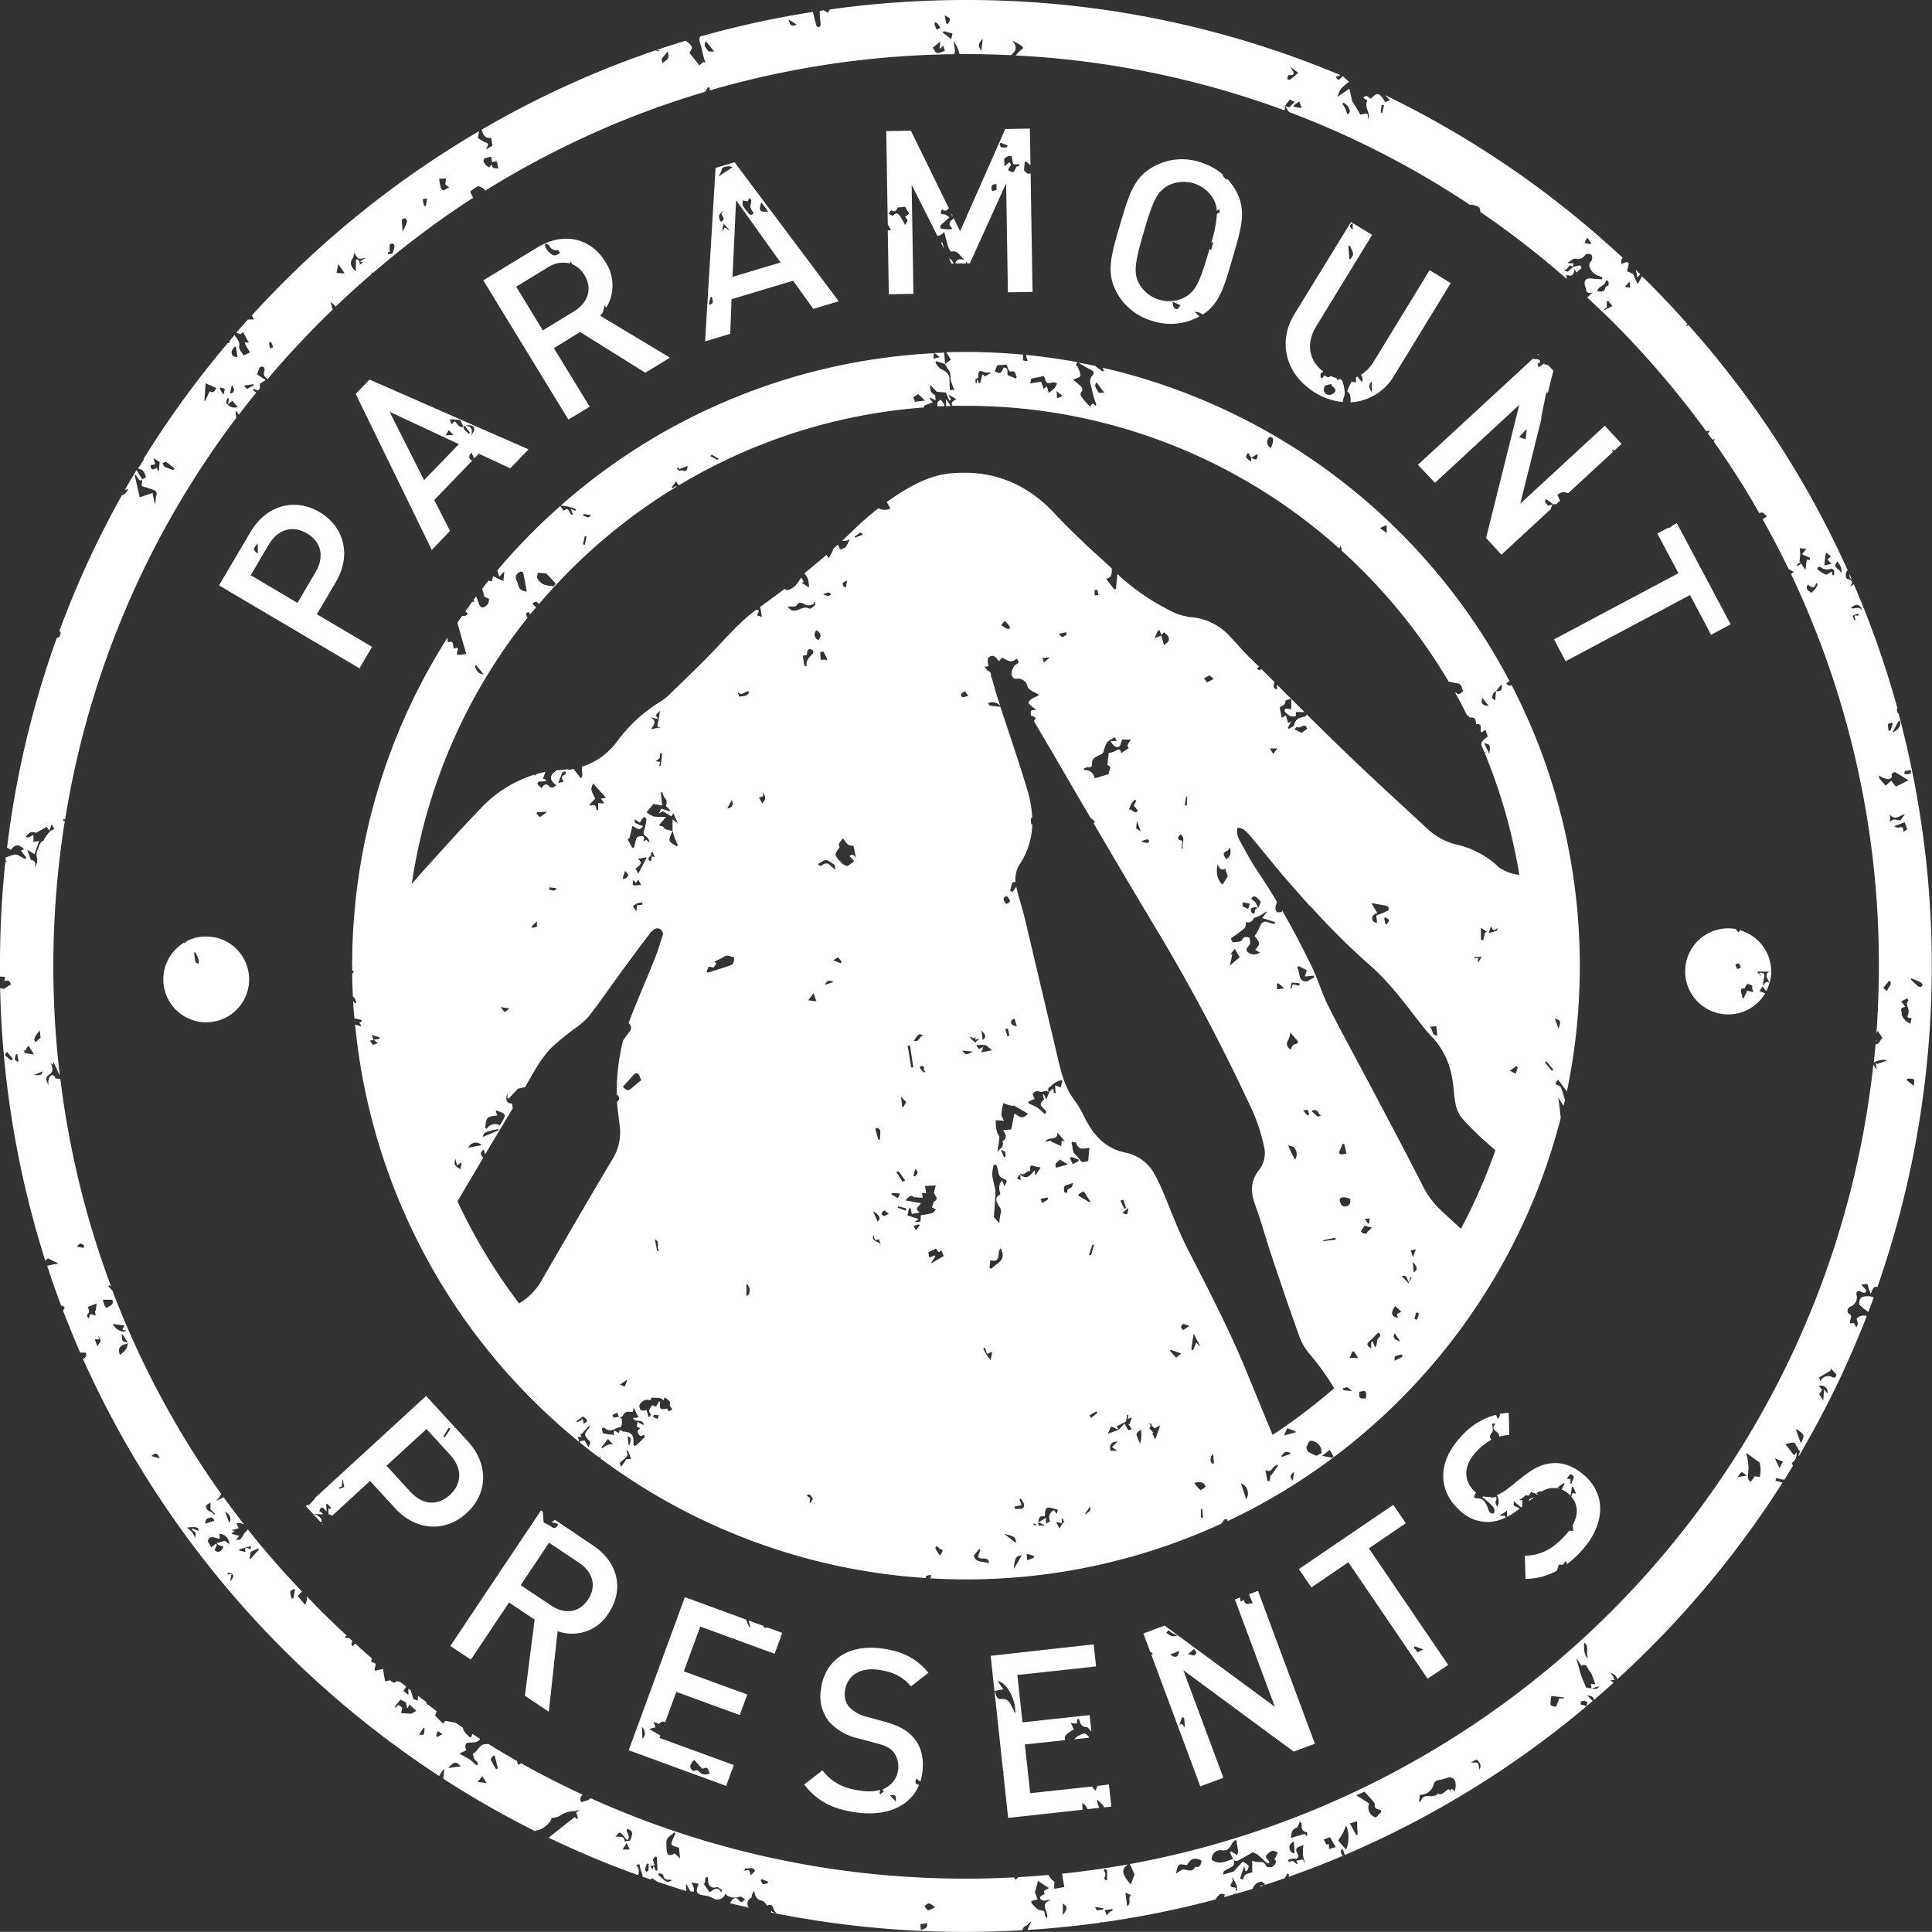
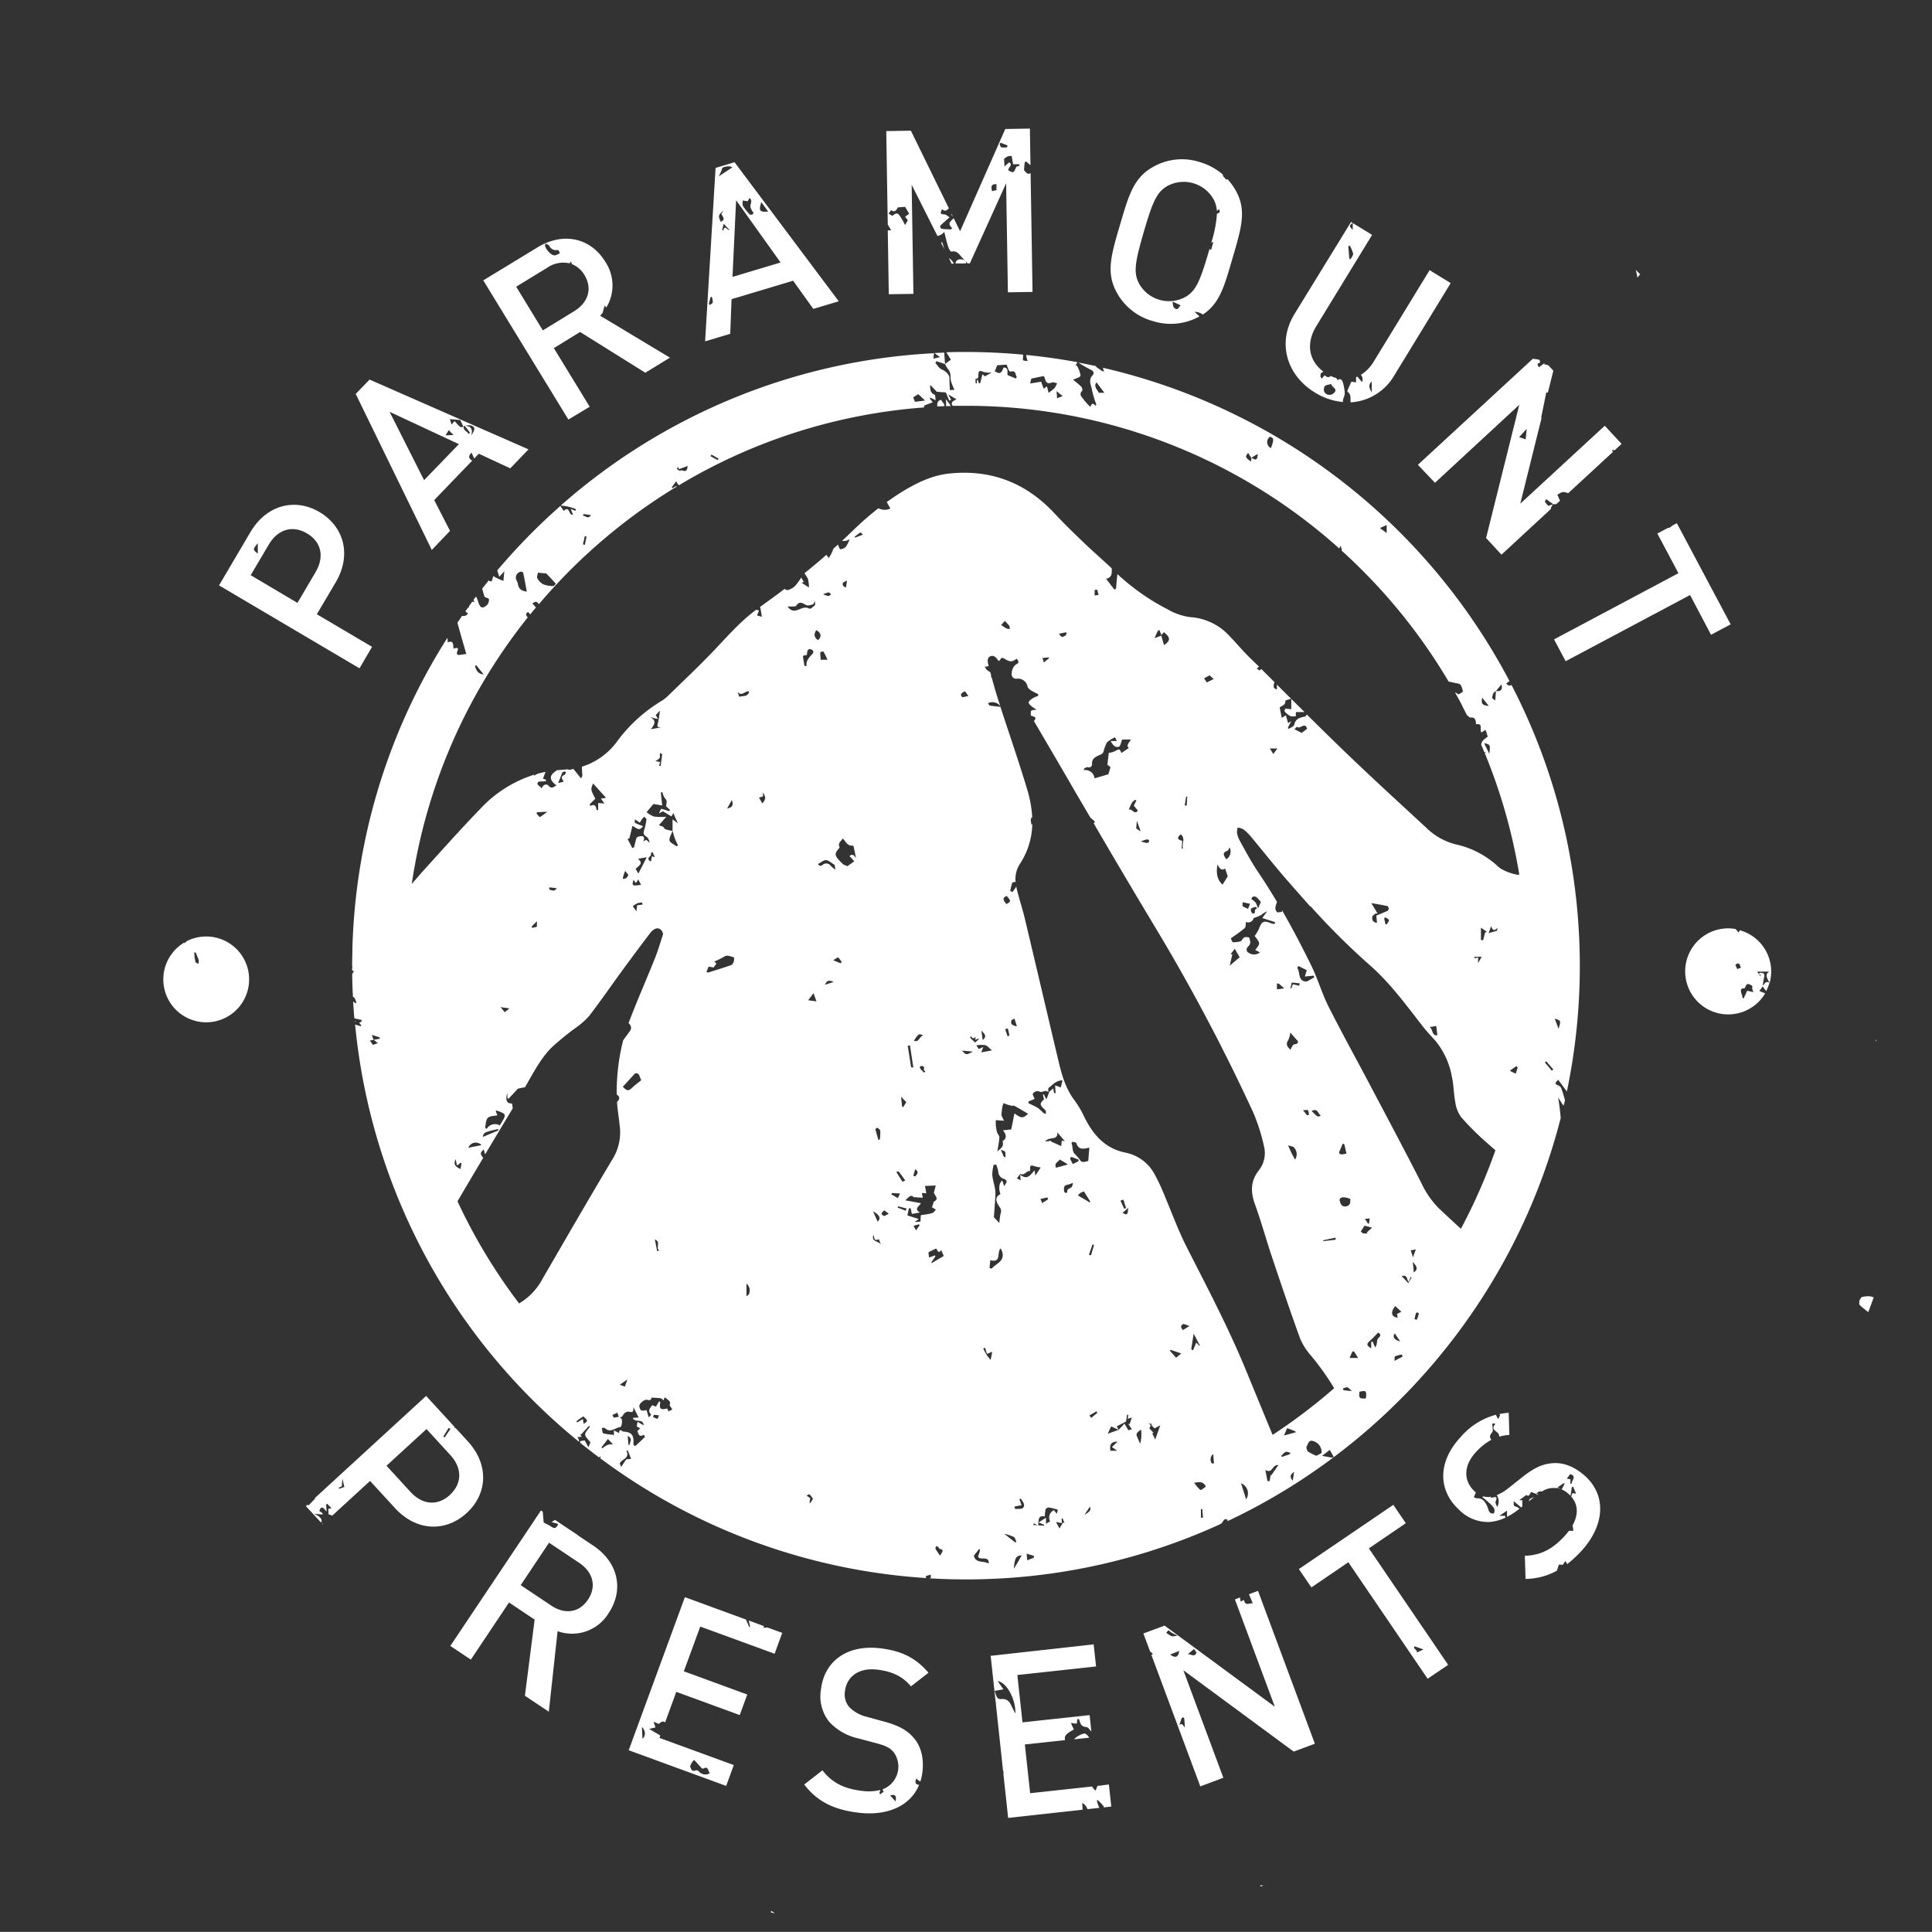
<svg xmlns="http://www.w3.org/2000/svg" id="Layer_1" data-name="Layer 1" viewBox="0 0 470.57 470.55">
  <rect x="0" y="0" width="470.57" height="470.55" fill="#333333" stroke="none" />
  <defs>
    <style>.cls-1{fill:#fff;}</style>
  </defs>
  <title>paramount-presents-logo-light</title>
  <path class="cls-1" d="M327.62,187a5.35,5.35,0,0,0,1.39,1.13,3.41,3.41,0,0,0,1.33,0v-1c.71,0,1.33,0,2,0l.11,0-3.23-3.2v2.52c-.55-.07-1-.13-1.47-.15C327.68,186.42,327.53,187,327.62,187Z" transform="translate(-14.71 -13.7)" />
  <path class="cls-1" d="M245.05,110.9a5.47,5.47,0,0,1,.07,1.71l1.16,0a4.48,4.48,0,0,0-.28-.47A15.26,15.26,0,0,0,245.05,110.9Z" transform="translate(-14.71 -13.7)" />
  <path class="cls-1" d="M243,112.69l1.73-.07c.12-.54-.61-1-.8-1.56C242.91,111.35,243,112,243,112.69Z" transform="translate(-14.71 -13.7)" />
  <path class="cls-1" d="M312.19,384.76c.48-.38.59-1.44,1.51-.88v.32a147.71,147.71,0,0,0,16.06-8.82,150.14,150.14,0,0,0,50.4-52.93A148.81,148.81,0,0,0,394.85,286c-.16-1.67-.33-3.34-.64-5,.38.6.77,1.19,1.3,2,.05-.14.11-.27.16-.38l.21-.92a28.73,28.73,0,0,0-.87-2.87,1.32,1.32,0,0,0-.7-.73c-1.28-.45-.52-.88-.07-1.41.73,1,1.41,1.93,2.11,2.85A149.54,149.54,0,0,0,399.5,249q0-7-.64-13.87a148.21,148.21,0,0,0-16-54.6c-.35.26-.76.23-1.29-.32l.79-.64a150,150,0,0,0-99-76.29,2,2,0,0,0,.3.85l-.45,0L281.63,103s0-.09.05-.13c-1.44-.31-2.88-.59-4.33-.86a31.82,31.82,0,0,0,3,1.72c.78.35.93.9.48,1.38-1.14,1.19-.32,2.41-.15,3.57a22.93,22.93,0,0,0,1.07,3.55l-.22.3c-.83-1.07-1-.07-1.27.25a16.32,16.32,0,0,1-1.7-1.88c-.37-.55-1.14-1.14-.28-2,.14-.13,0-.78-.19-1-.67-.66-1.44-1.22-2-1.71.54-.28,1.79-.61,1.8-1a6.71,6.71,0,0,0-.92-2.49l-.31.1.46-.89c-4.11-.75-8.27-1.35-12.48-1.76a5.34,5.34,0,0,0,.38,1.46,2.76,2.76,0,0,1-1.11-.15c-.13-.08,0-.58,0-.89a1.6,1.6,0,0,1,0-.49c-4.58-.42-9.22-.65-13.91-.65-1.6,0-3.2,0-4.79.08l1.1,1.8-1.43,1.05h0a7.21,7.21,0,0,0,.77,1.29c.8.89.44,2,.72,3a17.87,17.87,0,0,0,.81,2l-1.13.06c0-.94-.11-1.87-.07-2.8s-1-1.86-1.79-2.18-1.12-1.06-1.66-1.61l.28-.45,2.08.71h0c-.07-.93-.13-1.87-.2-2.8l.12,0-2.51.1,1.35,1-1.58.37c0-.48.09-.86.14-1.32a148.89,148.89,0,0,0-90.93,37.12,10.87,10.87,0,0,1,3.7.86l-.11.41-1.14-.47c.23.61.38,1,.52,1.4-1.1.29-.7-2.33-2.24-.91l-.82-1.2a150.71,150.71,0,0,0-15.36,15.69c.16.52.31,1,.48,1.54.39-.41.72-.75,1.24-1.31-.08.8-.14,1.41-.23,2.34-.58-.24-1-.42-1.46-.63s-.64-.36-1-.54c-.11.36-.22.73-.39,1.26a.83.83,0,0,1-.72-.22c-.54.67-1.07,1.35-1.6,2,.19.69.38,1.37.57,2,.46.23,1.09.39,1.09.57a2,2,0,0,1-.43,1.37c-1.11,1.05-1.71.79-2.15-.59a8.14,8.14,0,0,0-.57-1.44c-.22.29-.44.57-.65.86a1.45,1.45,0,0,1,.3.43l-.59,0-.76,1.05c0,.14,0,.29,0,.46l-.14-.23-.74,1a2.3,2.3,0,0,0,.61.59,1.26,1.26,0,0,1-1.42.55l-1.15,1.68.85,3.06c.43,1.51.87,3,1.31,4.55l-1.3.19c-.69.1-1.25.14-.85-.9s-.33-.76-.92-.59c-.24-.74.19-2.14-1.46-1.52,0-.36,0-.73-.08-1.09a148.48,148.48,0,0,0-23.13,75.74c0,1.38-.06,2.76-.06,4.15v.2l.13.09a1.09,1.09,0,0,1-.13.17c0,.22,0,.43,0,.64l.42.15a4.49,4.49,0,0,1-.4.71c0,1.85.08,3.69.17,5.53a2.28,2.28,0,0,1,.4.35,3.28,3.28,0,0,1,.43,1.16l-.33.08-.45-.49c.08,1.4.18,2.79.3,4.18l1.76.4c0,.13,0,.27,0,.4l-.59.27.51.65a2,2,0,0,0-.08.22l-1.42-.43a149.37,149.37,0,0,0,31.6,78.41,150.3,150.3,0,0,0,22.93,23.22,1.44,1.44,0,0,0-.41-1.14l1.06-.07-.44-.76.29.21,1.91-2.09c-.08,0,.11,0,.26.15s.11.2,0,0c-.48.75-1.21,1.37-1.17,1.95s.79,1.21,1.29,1.91l-.49,1.17c-.32-.58-.55-1-.92-1.67l-1.1.19c0,.14,0,.27,0,.39,1.51,1.22,3.06,2.41,4.62,3.58l.25-.29.16.16-.18.29a148.71,148.71,0,0,0,79.42,29.21c0-.15-.07-.3-.1-.45l1.22-.4c0,.27.1.73,0,.79a1.76,1.76,0,0,1-.39.12c3,.18,5.95.27,8.95.27a148.59,148.59,0,0,0,61.65-13.31A3.78,3.78,0,0,0,312.19,384.76Zm82.13-120.48c-.29-.77-.58-1.56-.92-2.48C394.93,262.29,394.93,262.29,394.32,264.28Zm-3,7.9,1.71,2-.34.32-1.68-2ZM318.23,378.89c-.42-1.33-.8-2.51-1.25-3.91A2.63,2.63,0,0,1,318.23,378.89Zm6.11-5.84-.13-.15-.27,1.55h-.52c-.15-.78-.3-1.57-.51-2.71,1.82,1,1.58-1.34,3.18-1.21Zm4.55-5.17-1.88.65-.26-.16c.35-.36.64-.85,1.06-1s.79.1,1.2.18Zm.7,6.46c-.76-.83-.72-1.42.32-2.15C329.78,373,329.7,373.61,329.59,374.34Zm-2.14-11c.32-.74.55-1.28.78-1.8l1.89.73c.07.09.14.19.22.28Zm7.9,4.94a10.76,10.76,0,0,1-2-1c-.31-.23-.55-1.08-.37-1.32.4-.54.39-1.73,1.74-1.21a2.77,2.77,0,0,1,1.88,2.87Zm3.82.47-2.45-.46,1.88-1.44.95,1.69ZM341,294c.29-.56.5-1.17.75-1.76l.4.16c.17.74.33,1.48.51,2.27a8.85,8.85,0,0,1-1.11.2C341,294.84,340.7,294.63,341,294Zm0,12.22c-.09-.79.54-.89,1-.91a6.38,6.38,0,0,1,1.58.39c.09.89,0,1.72-1.14,1.85C341.65,307.62,341.17,307.06,341.07,306.18Zm.92,46.09c0-.14-.07-.28-.11-.43.37-.1.78-.35,1.09-.26s.64.52,1.08.91Zm1.5-7.86.71-1.61.39.05c.29.46.57.91,1,1.56Zm3.91,9.86c-1.52.09-1.67-.07-1.51-1.62C347.46,352.3,347.59,352.44,347.4,354.27Zm-.27-42.07,1.84.47-1.28,1.18.16.22a4.47,4.47,0,0,1-1,0c-.22-.05-.41-.28-.64-.45Zm0-1.65,1.25-.12c0,.22-.08.68-.13,1.15l-.25.17C347.69,311.34,347.4,310.93,347.11,310.55Zm3.37,29c-.36.35-.3,1.12-.46,1.7a3.38,3.38,0,0,1-.33.6c-.23-.55-.41-1-.6-1.43l-.35.09v1.57c-1.16-.72-1.18-1.1-.32-1.84.7-.61,1.32-1.3,2-2C350.83,338.54,351.23,338.86,350.48,339.58Zm4.65-4.94c-1.5-.26-1.74-1.29-.53-2.84l1.49,1.39-1.1.55C355,333.83,355.07,334.18,355.13,334.64Zm-.67,3.78,1.34,2C354.18,340,353.83,339.26,354.46,338.42Zm-.06,6.73c.05-.47,0-1,.15-1.1a8.27,8.27,0,0,1,1.66-.44c.06.17.12.34.17.51Zm3.38-18.92-1.61-1.73c1.46-.41,1.16.81,1.71,1.44l.47-1.23.24.13Zm.53-8,1.3-.21c-.27.71-.44,1.17-.72,1.93C358.66,319.25,358.48,318.73,358.31,318.21Zm.49,2.74c.81.89,1.62,1.8.3,2.64C359,322.74,358.91,321.85,358.8,321Zm1,14.17-.52-.16c.12-.5.23-1,.38-1.48,0-.08.29-.15.41-.11s.28.25.25.34C360.18,334.19,360,334.65,359.81,335.12Zm10.76-22.19q-2.73-2.48-5.39-5a21.67,21.67,0,0,1-4.19-6.06c-4.19-8.22-8.53-16.35-12.84-24.51-3.28-6.21-6.69-12.36-9.84-18.63-1.6-3.2-2.59-6.7-4.17-9.91-2.25-4.57-4.6-9.08-7.14-13.49,0,.15,0,.3,0,.45l-1.1.12c-.92-.86-.29-1.72-.11-2.58q-2.24-3.76-4.69-7.41c-1.62-2.4-3-5-4.4-7.54a6.32,6.32,0,0,1-.63-1.8,4.73,4.73,0,0,1,.15-1.33,4,4,0,0,1,1.38.42,11.45,11.45,0,0,1,1.81,1.74c2.81,3.37,5.54,6.82,8.41,10.15,2,2.29,4,4.57,6,6.81l.24.13H334a172.16,172.16,0,0,0,14.27,14.19c4.91,4.29,8.74,9.53,12.72,14.64,1,1.35,2.23,2.61,3.37,3.89a18.91,18.91,0,0,1,4,8.84c.45,2,.42,4.13.82,6.15a8,8,0,0,0,1.42,3.57,66.65,66.65,0,0,0,6.18,6.17l2.16,1.9A137.69,137.69,0,0,1,370.57,312.93Zm-30.48,2.69L337,316l0-.21,3-.64Zm-7-62.9c-2.27.06-1.57-2.14-2.36-3.36L331,249l2,1-.47,1.54,2.17-.2.12.41Zm.42,32.49-.37.12-1-1.26c.61,0,1.14-.1,1.2,0A3.14,3.14,0,0,1,333.52,285.21Zm-3.6-17.12c-.33.06-.54.78-.84,1.25-.71-.67-1.25-1.31-.5-2.39a5.47,5.47,0,0,0,.46-1.78c.36.4.78.85,1.17,1.32S331.65,267.78,329.92,268.09Zm.28,28c-.36-.67-.63-1.14-.87-1.63s-.44-1-.82-1.83c.63.22,1.24.24,1.45.54A2.37,2.37,0,0,1,330.2,296.05Zm-.54-42.68c-.09.27-.22.62-.34,1l-.23-.06c.1-.41.19-.83.32-1.36l1.91.18c0,.19-.05.38-.08.58Zm6.76,32c-.69.36-.69.36-2.17-1.15C335.73,283.51,335.68,285,336.42,285.38Zm-8.94-31-1.68.22v-1.38l.36-.06C326.49,253.52,326.83,253.83,327.48,254.42Zm-7-9.4,1.17.65a2.34,2.34,0,0,1-3.12-.24,1,1,0,0,1,0-.92c.89-1,.91-.95.54-2.46-.82-.22-1.33-.27-1.82.63-.24.44-1.38.46-2.13.52-.16,0-.42-.59-.52-.94,0-.09.36-.31.57-.46a31.31,31.31,0,0,0,2.78-2.07c.29-.26.21-.92.32-1.5a1.31,1.31,0,0,0,1.84-.94,12.27,12.27,0,0,0,1.81-.72,5.8,5.8,0,0,1,1.51-.92l-1.2,1.63,3.11,1c0,.15-.07.3-.11.44a3.43,3.43,0,0,1-.8-.13c-1.85-.76-2.31-.54-3,1.29a12,12,0,0,1-1.06,1.79C321.71,243.47,321.71,243.47,320.5,245ZM313.39,223c-.47-.82-1.23-1.54.24-2.06.25-.09.38-.53.58-.82A2.22,2.22,0,0,1,313.39,223Zm.34,4.17-1.25,2c-1.35-1.2-1.59-2.85-1.24-4.92.48.88.88,1.64,1.87,1C313.37,226,313.6,226.68,313.73,227.12Zm.73,18.91,1-1.29,1.19,2.06-2.42,2.06c.23-1,.43-1.86.63-2.74Zm2.9-11.63v-1l1.82.38-.49,1.24Zm3.3.17.23.48c-1-.19,0,1.57-1.23,1a1.16,1.16,0,0,1-.23-1.07C319.71,234.73,320.24,234.7,320.66,234.57Zm-1.17-1.91c.1-.68.8-.92,1.45-.31.28.27.53.57.87,1l-.67,1.56a7.74,7.74,0,0,0-.61-1.43A5.85,5.85,0,0,0,319.49,232.66ZM324,196h1.84c-.37.5-.62.85-1,1.34C324.5,196.79,324.27,196.42,324,196Zm6-4.68.58-.62c.71.78,2-1.31,2.49.51l-1.32,1Zm22.73,44.21c-.91.42-1.85.78-2.8,1.16.07.71.12,1.22.17,1.76a1.12,1.12,0,0,1-1.12-1.48c.06-.29.49-.51.75-.77l.51,0c-.47-.78-.93-1.56-1.52-2.53,1.28.22,2.58.43,3.86.7.17,0,.35.38.38.61A.65.65,0,0,1,352.72,235.48Zm.25,2.32c.07.26-.33.65-.52,1l-.32-.08c-.1-.47-.19-.93-.29-1.4l.26-.24C352.4,237.3,352.89,237.5,353,237.8Zm9.91,26,1.65-.24c.09.74.16,1.42.26,2.26C363.34,266,363.82,264.41,362.88,263.81Zm12.71-17.11c-.25.43-.51.87-.89,1.54,0-.59,0-1,.06-1.37l-.9.2-.06-.36Zm-.18-4.09v-3l1.43,1-.43.2-.47,1.86Zm3.93-2.27-2.06.61.59-1.69c.35.77.61,1.42,1.56.38Zm4.56,34.85-1.46-.73,1.6-1.14.33.36C384.24,274.09,384.12,274.5,383.9,275.19Zm-5.39-92.75c.1-.2.37-.32.56-.47h0l1.32-1.61c.38,1.23-.16,1.79-1.32,1.61-.05.68-.11,1.37-.18,2.3-.35-.29-.76-.48-.75-.66A3,3,0,0,1,378.51,182.44Zm-1.05,14.85-1.28-2.63C377.72,195.07,377.72,195.07,377.46,197.29Zm-1.74-13.69,1.6,2C375.75,185.5,375.43,185.14,375.72,183.6Zm-23.27-42v1.89l-1.64-1.2C351.58,141.94,352,141.78,352.45,141.58ZM324,120.1c.12-.08.72.26.79.5a2.42,2.42,0,0,1-.15,1.14c-.09.37-.24.73-.37,1.1A1.6,1.6,0,0,1,324,120.1ZM318.72,124l.76,1.25c.27-.18.54-.38.82-.55s.51-.28.76-.41a4.64,4.64,0,0,1-.13.92,1.35,1.35,0,0,1-.35.45l-1.1-.41h0c0,.27-.05.53-.08.89C318,125.07,317.93,125,318.72,124Zm-36.94-17.17,1.92,2.54h-1.37C282,108.59,281,107.87,281.78,106.82Zm-15.86-.92,3-.62a3.14,3.14,0,0,1,.33.69c.2,1,.73,1.25,1.71.88.34-.13.81.11,1.23.19a10.36,10.36,0,0,1-.5,1,2.07,2.07,0,0,1-.48.5c-.35.29-.72.56-1.09.84-.13-.48-.25-1-.41-1.58l-.8.56c-.23-.63-.45-1.25-.61-1.7l-2.67.43C265.75,106.5,265.84,106.17,265.92,105.9Zm7.61,4.26-1.37.55c0-.66-.07-1.17-.1-1.75Zm-15.94-7.51,2.3-.15c.14.37.31.88.54,1.38.07.15.32.36.43.33,1.37-.41,1.1.78,1.51,1.31l-.23.37-2-.84c-.21-.54.4-1.85-1-1.84a5.56,5.56,0,0,1-.47,1c-.58.69-1.09.14-1.68-.08C257.24,103.61,257.41,103.15,257.59,102.65ZM253,104.92c.05-.83.3-1.07,1.2-.65a5.55,5.55,0,0,0,2.05.16l-1.64.94-.6-.51c-.21.83-.39,1.51-.56,2.18l-.3,0-.28-.79-.24,0v.86c-.14-.07-.31-.11-.31-.17,0-.33,0-.67,0-1C253.07,106,253,105.44,253,104.92Zm-14.62,4.78,1.64,1.56-2.46.31-.42-1.09C237.52,110.23,237.87,110,238.38,109.7ZM188,124.41l1.72,1-.21.36-1.8-1C187.85,124.67,188,124.54,188,124.41Zm-8.14,3,.24.56,2.09-.77c-.08,1-.32,1.45-1.2,1.1-.25-.1-.61.1-.88,0s-.41-.33-.57-.54C179.56,127.8,179.79,127.58,179.9,127.45Zm-23.08,11.49,1.91.27c-.64.68-.64.68-2,.07A3.07,3.07,0,0,0,156.82,138.94Zm.3,5.4.5.1c-.14.66-.28,1.32-.41,2l-.49-.11C156.85,145.66,157,145,157.12,144.34Zm-11.38,8.87,1.94.2s.1,0,.12,0c.78.82,1.57,1.64,2.31,2.49,0,0-.39.6-.57.58a6.67,6.67,0,0,1-2.41-.4,3.61,3.61,0,0,1-1.53-1.54C145.4,154.17,145.7,153.53,145.74,153.21Zm-4.36-.22c.24-.07.76.09.79.22.33,1.48.59,3,.89,4.62-1.39-.14-2-.75-2.16-1.83a3.19,3.19,0,0,0-.33-.89A1.44,1.44,0,0,1,141.38,153Zm-10.66,22.76,1.83,2.26c-1.36-.12-1.84-1-2.11-2.06ZM107.2,266.7l-1.46.26s0,0,0,0l1,.81-1.21.43-.73-1.05.91-.18,0,0h0c-.11-.31-.23-.62-.45-1.21l1.91.6ZM125.66,296c.13.58.24,1,.36,1.59l.85-.65.26.1c-.09.46-.17.91-.27,1.4C125.43,297.76,125.18,297.23,125.66,296Zm31.2,64.5c-.05-.33-.09-.65-.17-1.18l-1.38.83-.23-.25a19.73,19.73,0,0,1,1.68-1.2c.07,0,.43.35.63.55C158.15,360,157.19,360.14,156.86,360.54Zm-10-35.33a15.19,15.19,0,0,1-5.72,6,136,136,0,0,1-15-24.87c2.07-3.54,4.17-7.06,6.26-10.59a.27.27,0,0,1-.08-.07c-.69-1-.67-1.08.19-2,.12.4.23.8.36,1.23l.73-1.23,6-10-.18-1.18c-1.27.11-1.7-.84-1.13-2.55v1.25l.28.15,2.3-2.46c.48-.07,1.07-.27,1.7-.31l.14-.24c1.92-3.33,3.67-6.77,6.4-9.51a68.55,68.55,0,0,1,5.34-4.4,21.07,21.07,0,0,0,3.61-3.06c2.84-3.66,5.46-7.49,8.2-11.23q3.36-4.59,6.8-9.13a3.59,3.59,0,0,1,1.16-1c.93-.46,1.8.16,2,1.24-.64,1.93-1.19,3.89-1.94,5.77-2.1,5.26-4.4,10.44-6.41,15.74,0,.07-.05.14-.07.2a1,1,0,0,1,.19.17,1.31,1.31,0,0,1,.12,1.79c-.55.73-1.09,1.47-1.63,2.23a51.53,51.53,0,0,0-1.56,13.11v.07c.79.47.8,1.21.07,1.8.14,2,.46,3.91.67,5.87a12.34,12.34,0,0,1-1.72,8C158.11,305.71,152.48,315.47,146.83,325.21Zm-18.08-31.92a1.93,1.93,0,0,1,3.22-.63Zm6.71-9c.08,0,.12-.08.15-.07,2.53.89,2.52.89.8,3.63a2.35,2.35,0,0,0-3.2.86l-.38-.28c.19-.82.15-1.86.65-2.39s1.51-.45,2.38-.66C135.73,285.08,135.59,284.7,135.46,284.33Zm1.13-25.25,2.18.32-1.16.92ZM136,288.7l.13.31-3.84,1.62C132.55,289.51,132.66,289.46,136,288.7Zm9.48-50.64v1.37l-1.09.26-.23-.27C144.56,239,144.93,238.65,145.5,238.06Zm-.12-26.23.16-.3,2.46-.12a11.6,11.6,0,0,1-1.79,1.3C146.11,212.76,145.67,212.14,145.38,211.83Zm3.13,18,.94.1.93.12c-.34.29-.51.56-.69.56a4,4,0,0,1-1.17-.24C148.47,230.4,148.51,230.07,148.51,229.88Zm3.55-25.75-1.38.34c.4-1,.69-1.76,1-2.53.07-.15.37-.23.57-.27s.32.2.3.26-.16.49-.32.54C151.13,202.89,151.64,203.49,152.06,204.13Zm7.1.41,3.18,3.53-1.25.19.85,1.19-1.52-.1v1.7H160c-.08-.92-.36-1.56-1.53-1,0-.14-.08-.27-.13-.41l1.37-1.36C158.55,206,158.55,206,159.16,204.54Zm10.23,9.58c-.14-.08,0-.59,0-.8l1.18.8c.19-.3.36-.61.56-.9a5.08,5.08,0,0,1,.5-.54c.19.21.57.43.55.61a13,13,0,0,1-.45,2.3c-.22.74-.55,1.37.41,1.91a2.17,2.17,0,0,1,.8,1.51l-.79-.71-.74.38a2,2,0,0,0,.21-.72c0-.19-.22-.53-.34-.53a2.36,2.36,0,0,0-1.32.21c-.29.22-.35.76-.47,1.18s-.22.89-.33,1.33l-.44.13c-.37-.71-.73-1.42-1.14-2.2l.45-.14c.27-1.11.51-2.06.75-3.06,1.62,1.07,1.76,1.07,2.6.1A15,15,0,0,1,169.39,214.12Zm3.83,7.41.47-.23.53,1.23-.7-.21c-.08.41-.16.8-.25,1.28C171.64,222.68,173.75,222.25,173.22,221.53Zm-3.38,12.25a5,5,0,0,1,1.3-.2s.05.33.08.51l-1.32.15c0,.33-.08.74-.16,1.48l-.88-1.24A5,5,0,0,1,169.84,233.78ZM169,228l.58.77.6-.84.67,1.29C168.66,229.51,168.6,229.48,169,228Zm1.2-1.5c-.25-.44-.46-.82-.68-1.19,1.54-1.29,1.58-1.45.6-2.44l2.12-.38C171.48,224,170.86,225.17,170.18,226.5Zm-2.44.3a2.46,2.46,0,0,1-.51.77,2.16,2.16,0,0,1-.83.2c0-.26.07-.53.14-.78s.26-.75.42-1.18Zm7.55,91.51-.55.1c-.18-.94-.36-1.88-.55-2.83C175.77,316.21,174.33,317.56,175.29,318.31Zm-8.89-39.92,2.91-3.2c1.2-.45,1.16,1.07,1.58,1.6-.8.65-1.55,1.2-2.22,1.83C167.78,279.47,167.45,279.48,166.4,278.39Zm1.09,71.31-.6,1.74-1.23-.47Zm-6.13,16.8-.14-.32c.49-.63,1-1.26,1.53-2l1.3,1.37C163,365.26,162.18,365.87,161.36,366.5Zm5.88,2.63L166,371c-.19-.5-.28-.76-.33-.9.57-1.09,2.52-1.18,1.6-3.06h.38l.77,2Zm.82-3.49-.29,0c-.06-.66-.11-1.31-.19-2.18C169,364.14,168,365,168.06,365.64Zm1.71,0a.79.79,0,0,1-.51.22c-.11,0-.24-.25-.27-.4a4.19,4.19,0,0,1,0-.71c0-1.64-.67-2.26-2.4-2.35-.38,0-1.06-1-1.1.35l-1.27-.67v1.19l-.2.05,0-.17a11.88,11.88,0,0,1-2.38-.33c-.24-.08-.25-.81-.39-1.32.39,0,.66-.08.75,0,1.34,1.39,2.53-.1,3.78-.21.15,0,.32-.5.37-.79a5.3,5.3,0,0,0,0-1.16l-.63-.55-.11,0,0,0,0,0v0l-1.23.21c-.07-.15-.19-.38-.34-.66l1.23-.56c.12.36.23.69.35,1h.05l.07.06c.52.16.71-.13,1-.62a1.51,1.51,0,0,1,1.22-.7c1.1.21,1.21.18,1.2-1.1l1.28,2.53-1.41.1c.42,1.29,2.54,0,2.64,1.81L170,360c-.06.32-.13.73-.2,1.15l.85.43-.68.66c.35,1.24.62,1.42,1.56.93l.27.52C171.11,364.35,170.45,365,169.77,365.62Zm5.07-6.32-1.07-.46c.06-.19.12-.38.19-.58l1.26.16C175.09,358.72,175,359,174.84,359.3Zm2.68-1.83-.32-.74c-1.63.45-2,.08-1.68-1.55l-.29-.19c-.23.39-.46.77-.76,1.29l-.94-.34c-.37.62-1.22,1.26-.3,2.22.08.08-.16.46-.54.72l-.53-1.75a3,3,0,0,1-1.24.1c-.24-.06-.45-.61-.51-1-.1-.67,1.18-1.73,1.87-1.61.5.09,1,.3,1.07-.53.73.05,1.47.05,2.2.16.27,0,.5.33.75.51l.28-.74a7.23,7.23,0,0,1,1.23,1c.17.21,0,.66,0,1l.63.93C178.16,357.18,177.84,357.32,177.52,357.47Zm2-137.63c-.62-.47-1.63-.87-1.76-1.45s.46-1.55.75-2.33h0a11.7,11.7,0,0,1-1.68-.38c-.27-.1-.44-.43-.66-.67l-1-.32,1.8-2.08a13.77,13.77,0,0,1-3-.05,6.39,6.39,0,0,1-1.8-1.06l1.68-2,2.13.36c-.12-1.12-.23-2.13-.34-3.13l.39-.12a6.6,6.6,0,0,0,.35,1.09c.19.38.61.7.67,1.09a3.8,3.8,0,0,1-.15,1.24l1,.95-.23.28a16.45,16.45,0,0,0-1.93-.58,6.19,6.19,0,0,0-.53,1.12l.93-.52,2.09,1.25c.16-.27.31-.53.46-.81l1.1,2.48-1.29-.95V216h0c.18.63.34,1.27.56,1.88s.5,1.14.76,1.7A3,3,0,0,1,179.5,219.84Zm-5.1-32,1-1.07a29.85,29.85,0,0,1-.53,3.25c-.26.93.23.68.76.82l-2.42.45c1.22-1.54,1.12-2.17-.19-3,.3.1.6.22.9.3s.69.15,1,.22Zm-.1,11.23a4,4,0,0,0,1-.71c.16-.21.07-.62.11-1.23.08,0,.54.16.53.24-.09,1-.24,1.93-.38,2.9l-.34-.07.23-.93Zm18.54,49.65c-1.9.67-3.83,1.25-5.75,1.86-.05,0-.13-.08-.34-.21l.52-1.25,1.32.22c-.17-.5,1.23-.81,0-1.43a21.67,21.67,0,0,0,2.46-1.22c.8-.54,1.5,0,2.2.09C193.74,246.87,193.49,248.49,192.84,248.72Zm-1.09-38.07,1.17-2.1C193.41,209.83,193.12,210.35,191.75,210.65Zm2.62-28.4c1.06,1.19,1.81-.46,2.77-.14-.3,1.35-1.46,1-2.4,1.28C194.62,183,194.5,182.63,194.37,182.25Zm2.81,146.47c-.07.31-.54.53-.7.69v-3.08A2.08,2.08,0,0,1,197.18,328.72Zm3.2-119.32-.84-1.43,1-.34c0-.24-.07-.51-.13-.94C201.3,207.75,201.3,208.29,200.38,209.4Zm6.11-48c.62,0,1,0,1.34,0s.68,0,.8-.23c.78-1.15,1.51-.59,2.4-.12.41.22,1.11,0,1.65-.17.18-.05.25-.46.43-.83,0,.34.22.82.06,1-.37.4-1.1,1-1.33.89-1.1-.6-2,0-2.91.31S207.31,162.53,206.49,161.36Zm4.12,14.46c-.14-.81-.29-1.62-.38-2.43a7.8,7.8,0,0,1,1-.24,3.63,3.63,0,0,1,.1-.94c.07-.21.35-.5.52-.49a1.44,1.44,0,0,1,.85.4.72.72,0,0,1-.05.69c-.78.87-1.73,1.63-1.52,3.07Zm1.46,203.88-.24-.05c.06-.35.11-.7.18-1.13l-.87-.57c.68-.51.68-.51,1.54.72Zm-.55-122.43,1.29-1.73c.25.67.44,1.2.73,2Zm2-90.12c1.18.64,1.34,1.54.4,2.41C212.83,168.85,213,168,213.54,167.15Zm1.76,5.27a18.31,18.31,0,0,1,.93,1.92H214.6c0-.55-.11-1.18-.1-1.8C214.5,172.49,215.24,172.32,215.3,172.42Zm-.21-14a7.23,7.23,0,0,1,1.41-.49c.19,0,.42.29.64.45-.24.15-.48.44-.71.43A5.44,5.44,0,0,1,215.09,158.37Zm-1.24,65.72c.72-.38,1.39-1,2-1s1.33.69,2.13,1.15c0,.14.1.56.21,1.15a5.78,5.78,0,0,1-1.16-.91,1.32,1.32,0,0,0-2-.21C214.42,224.8,214.26,224.52,213.85,224.09Zm1.77,29.35c.42-1,1-1.24,2.1-.66Zm3.85-5.22-1.84-.74c.59-.35,1.1-.77,1.21-.69a5.43,5.43,0,0,1,.88,1.17A3.07,3.07,0,0,1,219.47,248.22Zm3.24-24.8-1.63,1.14-1-.42-1-1c-1.11-1.28-1.12-1.66-.11-2.84.1-.12.25-.33.21-.4-.54-1,.45-1.4.75-2.1.74.66,1.08,1.86,2.37,1.75a.38.38,0,0,1,.3.17c.2.93.38,1.86.6,3-.41-.84-.87-1.25-1.63-.6C222,222.54,222.35,223,222.71,223.42Zm-2.62-67.92a2.83,2.83,0,0,1,.9-.49c-.09.6-.15,1-.23,1.65-.16-.07-.52-.13-.65-.33A.87.87,0,0,1,220.09,155.5ZM223,144.64l-.18-.17c.48-.36.94-.75,1.44-1.07.07,0,.37.29.66.51Zm4.47,169.78c.25.61,0,1.74,1.29,1.09l.57,1.46C229,315.91,226.68,316.29,227.51,314.42Zm1-3.18c-.37-.82-.7-1.58-1.12-2.52C229,309.67,229.32,310.44,228.47,311.24Zm-.55-22.52c0-.07.45-.38.52-.33.27.2.65.48.68.75a14.21,14.21,0,0,1-.1,2.06l-.35.17C228.41,290.5,228.14,289.61,227.92,288.72Zm2.18,21.18c-.86-.42-.91-.62,0-1.4l1.09.82Zm5.1-8.68-.67.33L233,299.11l.62-.07Zm-1-20.38,1.25,1.31c-.25.4-.49.8-.74,1.19l-.27-.08C234.36,282.54,234.29,281.83,234.18,280.84Zm-.27,23.55c-.17.36-.33.69-.53,1.13l-1.57-.9c0-.11.07-.23.11-.34Zm1.39,4.21-2-.78.21-.3,2,.54C235.43,308.24,235.37,308.42,235.3,308.6Zm2.5,4.78c-.23-.42-.42-.76-.6-1.11l1.32-.38.15.26Zm1.17-3.7c0,.32-.05.91-.09,1.56l-1.42.1,1-.73-2.76-.88c.13-.59.26-1.16.38-1.73l.42,0c.1.45.19.91.29,1.37l1.94-.34c-1.5-1-.17-1.45.27-2.27l-3.78-.7c1.16-1.24,1.51-1.32,2-.77l2.23.14c-.06-.29-.13-.67-.23-1.16l1.08.08c-.11-.66-.22-1.29-.31-1.79l2.62-.12c-.11.43-.26,1-.47,1.83a1.12,1.12,0,0,1,.18.28c.28.59,1,1.17-.07,1.78-.25.15-.28.67-.41,1h0c-.06.14-.13.28-.18.41l1,.59c-.3.29-.56.74-.91.83C240.93,309.43,240,309.52,239,309.68Zm.77-35.41c0,.16.22.28.34.41l-.33.27c-.36-.4-.86-.75-1-1.22s.83-.54,1-.06C239.82,273.83,239.69,274.08,239.74,274.27Zm-2.45-7.1c1.18-1.76,1.18-1.76,2.31-1.26C238.64,266,238.6,267.73,237.29,267.17Zm.32,31.31c1.11.81.34,1.26,0,1.75l-.47-.13C237.3,299.6,237.44,299.09,237.61,298.48Zm-1-24.86c-.29-1.73-.55-3.47-.82-5.21l.54-.09c.27,1.77.54,3.54.82,5.4C237,273.69,236.63,273.69,236.61,273.62Zm7.07,119a17.67,17.67,0,0,1-1.15-1.71c-.08-.15.16-.46.26-.69.17.14.36.26.52.41s.16.31.26.33C244.8,391.16,244.17,391.72,243.68,392.62Zm-2.08-71.25c0-.06,0-.12-.07-.19l1-1.49-.14-.22L241,320c-.06-.44-.11-.91-.16-1.29l1.83-.9c.37.11.45,1.49,1.29.38.23.52.41.95.62,1.42Zm-7.13-187.92c-1.31.79-2.56,1.65-3.8,2.53l.89,1.58a3.21,3.21,0,0,1-2.91-.07,72,72,0,0,0-6.05,5.27c-.92.89-1.85,1.78-2.79,2.65a2.33,2.33,0,0,0,1.84-.4,8.39,8.39,0,0,1-.92,1.85,2.1,2.1,0,0,1-1.37.62c-.15,0-.34-.59-.58-1.14l-1.1,1a9,9,0,0,1-1.15,2.28c-.19-.25-.37-.52-.55-.79q-2.64,2.31-5.37,4.51a7.5,7.5,0,0,1,.87,1.37,7.64,7.64,0,0,1,.23,2.09l-1.82-1.2.59-.12-.63-1.12a14.76,14.76,0,0,1-1.52,2.08,4.42,4.42,0,0,1-1.81,1,1.11,1.11,0,0,1-.7-.32q-3,2.25-6,4.4c.13.49.25,1.24.43,2.42l-1.17-.35c.17-.4.31-.76.48-1.16l-.64-.24c-3.72,2.71-6.73,6.14-9.88,9.47-3.72,3.94-7.69,7.66-11.57,11.46a9.31,9.31,0,0,1-1.8,1.39,37.36,37.36,0,0,0-10.79,9.93,16.75,16.75,0,0,1-8.46,6c0,.67.07,1.35.1,2a1,1,0,0,1-.35.81L154.39,201c-.35,0-1,.38-1.34.08-.39,0-.76.09-1.16.11s-1.06.06-1.58.12l-.59.48c-1.07.86-1.11,1.6-.15,2.64a6.16,6.16,0,0,0,.69.55c-.72.38-1.18.95-1.91.12-.56-.63-1.35-.27-1.73.64-.26-.61-1.59-.91-.7-1.66l1.75-.1c0-.13,0-.26,0-.38l-.71-.25c.2-.54.42-1.1.63-1.65-.67.13-1.32.29-2,.47l-.83.52.18-.34a30.35,30.35,0,0,0-13.19,8.3c-4.85,5-9.51,10.26-14.21,15.43L115,229a135.82,135.82,0,0,1,28.26-64.93.94.94,0,0,1-.34-1l.41-.33.52.61c.46-.57.93-1.13,1.4-1.69-.32-.35-.61-.69-.9-1,.33-.14.77-.48,1-.38a1.27,1.27,0,0,1,.59.6,137.47,137.47,0,0,1,33.66-28.7c-.22-.07-.52,0-1,.42l-.29-.19,1.12-1.53a2,2,0,0,0,.66,1,135.53,135.53,0,0,1,59.69-18.94v-.44l2.12-.83-.74-.91.12-.22,1.33.64c-.05-.43-.1-.86-.14-1.29-1-.36-1.28-1.11-1.18-2.45l1.59,1.68,2.22.17c.34.85.59,1.45.83,2l.44-.2-.69-1.32,2,1.19c-.85.42-1.53.77-.93,1.58,1.09,0,2.17,0,3.27,0a135.93,135.93,0,0,1,90.92,34.78c.08-.22.13-.45.21-.67a1.65,1.65,0,0,1,.34,1.17,137.15,137.15,0,0,1,26.05,31.88c.78.17,1.52.34,2.25.47,1.07.19.92,1.22,1.29,1.88a3.49,3.49,0,0,1-1.05.74c-.15.06-.46-.24-.85-.45,0,.05,0,.1,0,.16.58,1,1.15,2.08,1.7,3.13l0,.06c.38.72.76,1.45,1.13,2.19a1.33,1.33,0,0,0,.19.14c.22.17.47.47.67.45,1.25-.13,1.29.73,1.35,1.63,1.88-.26.76,1.3,1.31,2l1-.64c.2.58.38,1.13.55,1.66-.79.57-1.57,1.06-1.59,2,.26.59.5,1.19.75,1.79a2.9,2.9,0,0,1,.43,0l-.33.2a135.35,135.35,0,0,1,8.42,29.64l-.48,0a11.78,11.78,0,0,1-3.65-1.27,4.24,4.24,0,0,1-1.16-.84,22,22,0,0,0-10.18-5.28,15.67,15.67,0,0,1-7.23-4.09c-6.84-6.32-13.71-12.6-20.41-19.07-2.91-2.81-5.78-5.64-8.65-8.48-.14.23-.27.47-.44.51-1.23.24-2.31.5-2.62,2-.08.41-.86.68-1.33,1-.08-.08-.16-.15-.23-.23l.83-1.66-.76.48c-.18-.62-.37-1.26-.55-1.9l-1,.63c-.14-.71-.31-1.58-.5-2.53.45-.47,1.48-.51,1.37-1.62,0-.13.93-.36,1.4-.51l-3.44-3.43v.41c0,.27,0,.54,0,.81-.27-.18-.73-.32-.75-.53a1.93,1.93,0,0,1,.17-1.29l-3.22-3.21-.43.36-.69-.48.56-.45L319,173.79c-1.61-1.61-3.08-3.36-4.66-5a14.21,14.21,0,0,0-9.74-4.78,14.84,14.84,0,0,1-5.59-1.95,53.68,53.68,0,0,1-11.48-7.94,1.15,1.15,0,0,1,0,.18l-.16-.34-.34-.31-.18,0-.33,3.49-.4.14-2-2.6c1.6-.39,1.36-1.52,1.38-2.53-2.25-2.13-4.61-4.16-6.85-6.31-2.42-2.32-4.83-4.66-7.11-7.11-7-7.52-15.58-10.77-25.76-9.68C241.57,129.54,237.94,131.34,234.47,133.45Zm75.83,45.63-1.66.84-.69-1,1.35-.73Zm-6.44,28.64-.12,2.22-.49-.09c.13-.78.24-1.45.35-2.13Zm-1,12.65h-.35c0-.6.09-1.2.14-1.88-.91-.2-1.55-.58-.38-1.57C303.59,217.94,302.44,219.29,302.85,220.37Zm-4.65-49.51c-.11-.4-.23-.79-.34-1.18s-.21-.75-.33-1.18l-1.64.64.76-1.73.4-.3c.16.4.33.8.51,1.26l.61-.69C299.84,169,299.85,169.74,298.2,170.86Zm-3.67,47.94a.84.84,0,0,1-.6.2,12.69,12.69,0,0,1-1.38-.35,12.13,12.13,0,0,1,1.36-.48.79.79,0,0,1,.58.13A.5.5,0,0,1,294.53,218.8Zm-9.36-18.29c-.18.63-.38,1.31-.52,1.77l-3.37,1a2.27,2.27,0,0,0-2.59-2c0-.13,0-.25,0-.38.31-.12.66-.4.92-.34.71.16,1.08-.21,1.05-.76-.07-1.5,1.06-1.82,2.07-2.31a1.4,1.4,0,0,0,.68-.55,10.81,10.81,0,0,1,.86-2.38,6.88,6.88,0,0,1,2-1.27c.16.34.27.58.43.9h-1.5c.52,1,1.13,1.66,2,1.39.36-.11.49-1,.81-1.76h2.13c-1,1.49-1,1.49-.51,2.07l-1.83,1.22c-.36-1.07-.6-1-1.35-.55a5.05,5.05,0,0,1-1.71.52c-.11.91-.21,1.79-.34,2.92C284.45,200,284.76,200.22,285.17,200.51Zm-3.88-41.77V157.4l.64-.08c.11.43.21.86.32,1.3Zm9.18,50.39a2.17,2.17,0,0,1,.64-.6c.06,0,.25.08.37.13l-.38.75c-.09.17-.17.35-.26.52l1,1.21c-.92,1.2-1.48-.75-2.24-.18C289.86,210.34,290.13,209.72,290.47,209.13Zm1.14,4.53c.3.84.61,1.71.9,2.55l-1.08-.72C291.49,214.86,291.55,214.24,291.61,213.66Zm-18.23-44.79c-.12,0-.46-.44-.81-.8l1.81-.38C274.64,168.51,273.9,168.67,273.38,168.87ZM270.25,174l-1.3,1.05c-.15-.5-.24-.78-.34-1.08l1.48-.15Zm-9.58-7.13a2,2,0,0,1-.75-.07,15.55,15.55,0,0,1-1.36-.87l.9-1a14.76,14.76,0,0,1,1.09,1.22C260.67,166.35,260.63,166.64,260.67,166.88Zm-7.56,102.35-.61-.9a7.23,7.23,0,0,1,2.16-.06c.57.16,1,.75,1.68,1.27l-2.63.49.49-1.32Zm-.05-2.56.07.14-.92.83L251,266.45l.16-.4c.44.68.83.66,1.2.13,0,.21-.07.43-.14.78Zm1,.34c-.09-.67-.19-1.34-.32-2.3C254.51,265.54,255.2,266.08,254.07,267Zm-4.32-84.95.83,1.17-1.43.31C248.32,182.84,249,182.44,249.75,182.06Zm-.7,87.55,2.65.23C250,270.69,250,270.69,249.05,269.61Zm2.87,123,1.29-1.62c.3.2.3.2-.28,1.87.56,1.06,2.67-.4,2.63,1.68C254.31,393.82,252.34,394.51,251.92,392.65Zm4-47.74c-.34-.44-.65-.79-.9-1.18s-.55-1-.82-1.51l.45-.22c.13.44.27.88.46,1.51l1.27-.51C256.29,343.58,256.14,344.18,256,344.91Zm.27-22.18-.43-.12c0-.63.11-1.26.16-1.91,2.82.7,1.51-1.86,2.51-2.89a4.9,4.9,0,0,1,.4.84C259.49,321,257.22,321.44,256.23,322.73Zm2.43-37.3c.08-.79.12-1.4.22-2a6.29,6.29,0,0,1,.31-1c.32.12.63.26.95.37s.76.22,1.14.3c.14,0,.35-.11.46-.05,1.15.63,2.28,1.29,3.43,2-1.3,1.13-1.59,1.13-3.32-.11-.28,1.4-.54,2.65-.79,3.9L259,289c.78,1,1.08,1.93-.12,2.66.46,1.23-.44,1.79-1.25,2.49.19-1.19.43-2.32.5-3.45,0-.38-.43-.78-.56-1.2a9.19,9.19,0,0,1-.31-1.74,10.21,10.21,0,0,1,0-1.23l2,.15C258.91,286,258.72,285.55,258.66,285.43Zm1.17-51.54c-.88-1.11-.86-1.44.11-1.93C261,233.15,261,233.3,259.83,233.89Zm.76,32.11-.44.11c-.19-.57-.38-1.14-.56-1.71l.65-.15C260.35,264.83,260.47,265.41,260.59,266Zm.47-3.64c.08-.23.52-.35.79-.51l.59,1.9C261.34,263.46,260.79,263.17,261.06,262.36Zm-1.49,33.21h-.28l-.78-1.8c.57.27,1,.35,1.08.55A3.76,3.76,0,0,1,259.57,295.57Zm-2.18,1.84a7.69,7.69,0,0,1,.53,1.82,1.84,1.84,0,0,0,1.35,1.65c1.1.44.59.92.08,1.77l-.49-1.38c-.75.59-.93,2-.41,3.32-1.24.66-1.38,1.48-.2,3.18a1.56,1.56,0,0,1,.22,1.57,14.23,14.23,0,0,0-.3,2.31l-1.33-1.44c.1-1.42.22-2.92.31-4.43a11.49,11.49,0,0,0,0-2.27c-.18-1.21-.6-2.39-.71-3.6a10.47,10.47,0,0,1,.34-2.45Zm4.26,90.65c.35.2.46.8.68,1.22l-.3.15-2.7-2.11A11.35,11.35,0,0,1,261.65,388.06Zm.05,7.67c.24-2.56.54-3.05,1.91-3.15C262.93,393.68,262.32,394.7,261.7,395.73Zm1.7-14.51a5.62,5.62,0,0,1-1.48,0c0-.18,0-.35-.05-.53l1.72-.33-.53-1.42.3-.21a10.68,10.68,0,0,1,.65,1C264.32,380.44,264.14,381,263.4,381.22Zm-.14-81.35c0,.51.06.81.1,1.34l-.92-.44c.31-.38.78-1.13.91-1.08,1.06.45,1.42-.92,2.3-.7,0-1.55,0-1.53,1.33-1.12a9.43,9.43,0,0,0,1.27.23l-1.33,2c-.08-.7-.11-1-.14-1.3C265.76,299.66,265.1,301.27,263.26,299.87Zm3-19.58a1.29,1.29,0,0,1,1.8-.6c.57.19,1.36-.6,2.05.07,0-.36-.11-.92.07-1.05,1-.72,1.82-1.84,3.37-1.82l-.42,1.73-1.36-.52c0,.66.07,1.27.11,1.88l-.41,0-.16-1.13-.95.78c-.22.56-.43,1.12-.73,1.91-.28-.56-.45-.9-.63-1.24l-.23.07c.09.38.19.77.28,1.15-1.09,1-1.08,1.32.06,2.39.14.13.33.28.37.45a2.42,2.42,0,0,1,0,.71,2.2,2.2,0,0,1-.64-.29,12.14,12.14,0,0,0-1.25-1.14c-.74-.46-1.56-.8-2.34-1.19,0-.15,0-.3.07-.44l1.45-.6C266.6,281.12,266.43,280.71,266.25,280.29Zm7.1,11.28c0,.38-.08.75-.13,1.33l-2.54-1.15a1.83,1.83,0,0,1,.13-.16l-1.48.21c.9-1.37,3.2-.09,2.93-2.26l1.85,2.17Zm1.52,5.8-2.89.8c-.55-1.12.48-1.37.9-2ZM270,305.81l-1.45.92-.42-1,1.7-.37C269.88,305.5,269.94,305.66,270,305.81Zm-5.09,87.92c-.05-.6-.1-1.11-.15-1.61l1.76.53c0,.16,0,.31,0,.47Zm5.57-9.48-1,.58v-1.46l-1.81,1.15,1.37.57c0,.07,0,.14-.05.21l-1.43-.08v0l-.12-.06-1,0c0-.14,0-.29.05-.43l1,.48h.12c0-2,.33-2.36,1.57-2.15a9.63,9.63,0,0,1,.22-1.79,1,1,0,0,1,.82-.39,18.94,18.94,0,0,1,2.13.53c0,.16-.11.5-.23,1l-.72-.89A2,2,0,0,0,270.48,384.25Zm3.18.23-.89,1.5-.85-1.58,1.41.28c0-.47,0-.77-.06-1.08l.28-.06.45,1.2C273.89,384.65,273.78,384.56,273.66,384.48Zm2.12-81.71c-.35.45-1.28.39-1.11,1.31a.52.52,0,0,1-.39.18.63.63,0,0,1-.38-.37c-.06-.69-.24-1.46.82-1.62a7.46,7.46,0,0,0,1.32-.47A2.7,2.7,0,0,1,275.78,302.77Zm-.08-7.27c.59.19,1.16.44,1.74.67,0,.13-.07.26-.11.39l-1.32.67c-.21-.42-.47-.87-.66-1.35C275.32,295.8,275.62,295.47,275.7,295.5Zm0-3.34c0-.07.17-.36.23-.35.33.07.88.12.94.31.55,1.78,1.87,1.39,3.17,1.1-.1,1.16-.18,2.16-.27,3.24a6.53,6.53,0,0,1-1.06.26,1,1,0,0,1-.73-.21,15.77,15.77,0,0,0-1.32-1.58C275.7,294.18,276.12,293,275.67,292.16Zm1.57,12.66a3.8,3.8,0,0,1,.63-.58,4.33,4.33,0,0,1,.82-.34l1.54,2.45-.18.22c-.29-.19-.58-.39-.88-.57s-.76-.42-1.13-.64S277.51,305,277.24,304.82Zm3.56,12,.36.1-.75,2.55-.5-.15C280.21,318.49,280.51,317.66,280.8,316.82Zm-2,65.86,1.34-2C280.51,381.39,280.21,381.91,278.78,382.68Zm1.65-23.62-.41-.61,1.7-1,.21.38Zm6.36,8h-1.66c-.28-1.5.16-2.24,1.74-2.22l-1.38,1.3Zm3.58-5.24-.89.24-.94-1.62-1.41,1.52h0l-2.67.95.84-1.79,1.83.84h0l-.47-.85,2.25-1.16c.08-.47.18-1.08.29-1.69l.3.08c-.05.32-.11.64-.16.95l1-.35c-.22.67-.38,1.14-.53,1.61l-.34,0C289.78,360.9,290.05,361.3,290.37,361.79Zm-1.88-53.68-.92-2,.71-.25.66,2.09A4.68,4.68,0,0,1,288.49,308.11Zm1-.25c-.12.68-.08,1.16-.3,1.45s-.66,0-1.12-.25Zm2.9,57.5c-.4-.91-.69-1.49-.9-2.11a.83.83,0,0,1,.19-.66,7.41,7.41,0,0,1,.91-.71A9.2,9.2,0,0,1,292.42,365.36Zm3.65-1.08-.74-1.49.34-.12-1.07-1.14c.5-.57.41-1-.38-1.26l1.08.26-.2.24.79.8,1.4-.74ZM296,299.84a10.34,10.34,0,0,0-7.12-5.39c-5.05-1-8-4.42-10.15-8.86a23.5,23.5,0,0,0-2.39-4c-2.14-2.87-3.05-6.22-3.85-9.6-2.74-11.53-5.43-23.07-8.18-34.6-.59-2.48-1.42-4.9-2-7.39,0-.12-.05-.24-.07-.36-.27.47-.62.89-.93,1.34l-.53-.26a11.82,11.82,0,0,1,.49-2c.07-.16.47-.18.81-.22a6.7,6.7,0,0,1,1-4.31,18.29,18.29,0,0,0,3.06-9.82l-.19.26c-.25-1.2-.26-1.71.18-1.84a28.88,28.88,0,0,0-1.27-6.93c-2-6.7-4.31-13.31-6.48-20-.86-.09-1.71-.16-2.55-.31-.19,0-.32-.37-.48-.57a2.43,2.43,0,0,1,3,.7l-.6-1.82c-.54-1.67-1-3.36-1.47-5.06l-.23-.31a1.28,1.28,0,0,0,.09-.22l-.22-.82a4,4,0,0,0-.55-.36c-.36-.21-.58-.68-.86-1a4.32,4.32,0,0,0,1-.15c-.23-.89-.5-2,.41-2.39s1.49.39,2,1.14c.22-.05.43-.22.6-.67a.88.88,0,0,1,.65,0c1.48.94,2,1,3.18.11.69.9.49,1.05-.33,1.51a2.91,2.91,0,0,0-.89,2,1.12,1.12,0,0,0,1.37,1.35,2.4,2.4,0,0,1,2.49,1.93c.08.39.56.75.94,1a14,14,0,0,0,1.64.83c0,.15,0,.3,0,.45a7.41,7.41,0,0,0-1.32.57c-.4.27-.9.61-1,1-.07.26.45.72.77,1a9.37,9.37,0,0,0,1.15.77c-.65.13-1.22.11-1.31.3a2,2,0,0,0,0,1.21c1.42.28,1.14.75.66,1.24,3.16,5.39,6.33,10.78,9.46,16.19,1.43,2.47,2.88,4.92,4.32,7.38a13.29,13.29,0,0,1,1.12,1l-.33.37q8,13.72,16.21,27.36A464.53,464.53,0,0,1,320,284.76a46.17,46.17,0,0,1,2.61,8.29,6.76,6.76,0,0,1-1.35,5.78c-2,2.61-1.95,5.26-.87,8.23,1.51,4.16,2.67,8.44,4.08,12.64,2.22,6.65,4.47,13.3,6.86,19.9a14.81,14.81,0,0,0,2.64,4.22,63.07,63.07,0,0,1,5.7,8,137.22,137.22,0,0,1-15,11.37q-3.21-7.77-6.4-15.54c-4.22-10.29-9.38-20.1-14.42-30-2.3-4.5-4-9.3-6-13.95A39.93,39.93,0,0,0,296,299.84Zm5.17,44.56c-.45-.52-1-1.12-1.53-1.73l.25-.18,2.52.87Zm1.7-6.76c-.54-.43-.68-1-.06-1.4.28-.17.9.22,1.61.42Zm2,4.69c.15-1.14.34-2.28.58-3.8l1.53,2.94-.1.08-.8-.85-.79,1.9C305.17,342.51,304.89,342.4,304.9,342.33Zm2.35,41v-2.08h.35c0,.7.1,1.4.16,2.1Zm-.14-6.72a9,9,0,0,1-1.5-1.74c1.26-.25,2.26-.38,2.82.93C308,376.08,307.27,376.71,307.11,376.59Zm2.8-6.45a1.7,1.7,0,0,1,.32-2.31c.08,1,.14,1.63.19,2.28Z" transform="translate(-14.71 -13.7)" />
  <path class="cls-1" d="M101.11,262.31c0,.08,0,.16,0,.24l.18-.12Z" transform="translate(-14.71 -13.7)" />
  <path class="cls-1" d="M414.2,80.5l-1.09-1.07a11.47,11.47,0,0,1,.4,1.88Z" transform="translate(-14.71 -13.7)" />
-   <path class="cls-1" d="M465.73,154.8c-.17-.39-.33-.79-.51-1.18,0,.13-.07.26-.1.4C465.27,154.2,465.38,154.67,465.73,154.8Z" transform="translate(-14.71 -13.7)" />
  <path class="cls-1" d="M202.46,479.5l1,.22-.91-.6A2.92,2.92,0,0,0,202.46,479.5Z" transform="translate(-14.71 -13.7)" />
  <path class="cls-1" d="M471.57,267l0,.36.2-.35Z" transform="translate(-14.71 -13.7)" />
  <path class="cls-1" d="M321.65,473.09a.57.57,0,0,0,.13.08l.69-.22-.72-.06C321.72,473,321.68,473,321.65,473.09Z" transform="translate(-14.71 -13.7)" />
-   <path class="cls-1" d="M477.23,187.61a1.19,1.19,0,0,1-.39-1.48A232.68,232.68,0,0,0,466.24,156l-.93.64c.59-.94.87-1.63-.62-1.91-.55-.11-.54-1.58,0-2.11l.06,0a234.55,234.55,0,0,0-38.81-59.77l-.33.26-.2-.14.27-.41c-3-3.35-6.09-6.65-9.29-9.85-.59-.59-1.18-1.15-1.77-1.73a18.69,18.69,0,0,1-1.05,1.94l-1.08-2.48L411,79.73l.45-1.85-.45-.42-1.38.55c0-.36-.12-.75,0-1s.23-.36.34-.53q-2-1.83-4-3.62l-.28.16.12-.29A234.56,234.56,0,0,0,352,36.84c.4.36.78.78,1.27,1.26l-1.18.47c-1.32-2.35-2-2.51-3.44-.83-.58-.08-1.05-1.3-1.87-.18l1,.62c-.94,1.6.86,3,.17,4.58-.08-.46,0-1.18-.26-1.32s-.93.07-1.65.17c-.52-.89-1.19-2-2-3.31-.17-.79-.41-1.88-.66-3l-2.93,2a9,9,0,0,1,.85-1.95,13.92,13.92,0,0,1,2-1.72l-1.54-1.38h0c-.68.45-1,1.58-1.67.17l1.12-.41A234.82,234.82,0,0,0,250,13.7,238.06,238.06,0,0,0,216.86,16c-.16.27-.36.54-.51.81l-1-.61-1,.15a17.54,17.54,0,0,0,.11,1.84c0,.51.13,1,.12,1.53,0,.22-.22.44-.35.66-.22-.13-.6-.21-.65-.39-.31-1.08-.57-2.18-.87-3.39a234.91,234.91,0,0,0-27.47,6c-.47,1.05.27,2.08.4,3.09a23.66,23.66,0,0,0,.9,3.24l-.45-.14-1.07.81-2.4-3.05c.92-1.37.94-1.43-.86-2.95q-3.53,1.07-7,2.24l0,.1.54-.05a2.51,2.51,0,0,1,0,.27l-1-.17A232.18,232.18,0,0,0,132,45.3c.43,1.2.85,2.27,2.36,1.94.1.71.17,1.23.27,1.95l-1.56.94c.23-.58.56-1,.47-1.35s-.66-.37-1-.57c-.5-.3-1-.62-1.43-.9.09-.55.18-1.09.28-1.66A236.59,236.59,0,0,0,83.6,82.6q-3.88,3.89-7.54,7.91c.14.3.31.62.51,1H75.12c-1,1.06-1.9,2.13-2.84,3.21l1,.38.64-.52,1.41,2.59-1-.11a4.06,4.06,0,0,0,.29.85c.33.59.71,1.15,1,1.61L74,100.3c-.2-.76-1.29-1.32-1-2.59.09-.42-.24-.95-.46-1.39s-.5-.53-.6-.84a.55.55,0,0,1,.07-.36l-1.37,1.6v.37l-.26.21-.11-.14a234.93,234.93,0,0,0-20.6,28.32l.11.07-1.43,2.27c.43.17.92.23,1.15.5a4.86,4.86,0,0,1,.78,1.6,4.67,4.67,0,0,1-.95.53l0,0,0,0s0,0,0,0l0,0c0,.51-.07,1-.11,1.64,1,.31,1.93.58,2.86.93a1,1,0,0,1,.71,1.36c-.2.66-.1,1.4-.33,2.14-.21-.93-.42-1.87-.61-2.75l-3.1,1.06-1.23-5.37.14-.18c.23.31.48.6.68.93s.53.83,1,.25v-.07h0c-.16-.23-.32-.46-.46-.69-.28-.45-.53-.92-.82-1.37l-.1-.14C47,129.84,46,131.43,45.13,133a6.38,6.38,0,0,0,.86-.14c-.52.9-1,1.38-1.59,1.46a231.78,231.78,0,0,0-15.24,33.09c.17.08.32.16.31.23a2.2,2.2,0,0,1-.37,1.25.88.88,0,0,1-.55.17,234,234,0,0,0-12.13,51.16l0-.08.93.56c1.05-1.4,2-1.45,3.22-.13l-.78.27,1.31,1.75-.28.37c-.59-.33-1.16-.7-1.77-1a1.49,1.49,0,0,0-.93-.08,20.22,20.22,0,0,0-2,.67c0,.22-.05.45-.07.67l.3.2-.36.35A239.08,239.08,0,0,0,14.71,249c0,.85,0,1.7,0,2.55l1.21.1c0,.29-.09.57-.16,1,1-.37,1.48.1,1.58.87l-1.74,1.06-.86-.22a235.66,235.66,0,0,0,11,66.39l.66-.57L29,321.49a18.62,18.62,0,0,0-2.79.53q1.62,5,3.47,9.89c0-.09.06-.18.08-.26.25.17.73.43.71.49a6,6,0,0,1-.41.8q2,5.16,4.18,10.21H35.6a1.08,1.08,0,0,1-.69,1.53,237.46,237.46,0,0,0,86.76,101.59h0a7.51,7.51,0,0,1,1.27-1.76c-.1.92-.17,1.61-.25,2.43A234.38,234.38,0,0,0,145,459.69a1.94,1.94,0,0,1,.55-.2c1.55-.27,3.31-1.86,3.52-3a5.18,5.18,0,0,0,1.73-.37,6.62,6.62,0,0,1,3.85-1.3c.38,0,.75-.27,1.22-.2l-.81.49c.16.52.3,1,.44,1.49l-.24.14-.56-.46c-2.05,1.61-4.05,3.15-6,4.74a4.33,4.33,0,0,1-.37.27,231.17,231.17,0,0,0,21.75,9.11,2.08,2.08,0,0,0-.49-2.5l.89-.11a14.49,14.49,0,0,0,.43,1.81,4.12,4.12,0,0,1,.33,1.2l2,.7a2.11,2.11,0,0,1,.27-.36l1.38.92q3.49,1.17,7,2.24c0-.41-.07-1-.11-1.58l.21,0a12.64,12.64,0,0,0,.88,1.57c.13.17.54.13.82.18a2.27,2.27,0,0,0,.05-.77,14.06,14.06,0,0,0-.61-1.51l1.77.34c-.92,2.05-.52,2.62,1.55,2.86a6.61,6.61,0,0,1,2,.68,1.94,1.94,0,0,0,2.89-1.09,3.26,3.26,0,0,0,3.55.66c.32-.09.81.38,1.32.64-.56.53-.88,1.08-1.56.2s-1.53-.43-2.13.77c1.53.38,3.06.74,4.6,1.09a1.53,1.53,0,0,1,.55-2.38c.18-.11.13-.57.22-.86a6.7,6.7,0,0,1,.51-.87c.23,1.48.76,2.24,2,2.44.43.07.77.75,1.18,1.18,1.71-.83,1.27,1.21,2.13,1.58l-.2.28A237.78,237.78,0,0,0,250,484.25c4.61,0,9.2-.15,13.76-.41a1.3,1.3,0,0,1,.86-1.07c.4-.18.64-.71,1.23-1l-.88,2q9-.56,17.84-1.79c0-.09,0-.18-.07-.27l.39.22a233.3,233.3,0,0,0,27.67-5.59,1.79,1.79,0,0,1,.12-.24,3.51,3.51,0,0,1,1-1.06c.27-.16.72,0,1.09,0,0,.25-.06.5-.1.74l2-.58a1.18,1.18,0,0,1,.79-.23l2.64-.76v0l1.47-.46a2.61,2.61,0,0,1,2-1.76c.28-.05.65.38,1,.59l-.12.25c1.68-.54,3.35-1.11,5-1.69a11.28,11.28,0,0,1,.55-1.1s.34.07.37.16.08.45,0,.54a1.3,1.3,0,0,1-.38.22q6.88-2.42,13.59-5.27c-.52-.34-.5-.87-.49-1.38l.48-.18.42,1.39A233.88,233.88,0,0,0,402.65,428l-1.43-1.44c.57.3,1.62,0,1.69,1.22,1.6-1.38,3.2-2.77,4.77-4.2-.22-.23-.55-.48-.77-.72l1,.06a4.2,4.2,0,0,0-.28-.89,6.49,6.49,0,0,0-.66-.83,2,2,0,0,1,1.66,1.5c2.61-2.39,5.19-4.84,7.71-7.36a237.29,237.29,0,0,0,32.52-40.51c-.53-.2-1.16-.3-1.71-.48l.21-.68a9.44,9.44,0,0,0,1.26.35c.23,0,.46.07.7.09.71-1.12,1.4-2.26,2.09-3.39l-.29-.71a2.45,2.45,0,0,0,1.14-2.58l-.57.76-2.12-2.77a12.26,12.26,0,0,1,2.1-.35c.21,0,.43.55.62.87s.44.77.66,1.15l.27-.15-.49,1.35.16,0c.37-.62.73-1.25,1.09-1.87.08-.2.2-.41.26-.6l.06,0a231.37,231.37,0,0,0,15.09-31.58,2.36,2.36,0,0,0-2.48.64,5.47,5.47,0,0,1,.3,1.24c0,.3-.23.6-.35.9-.14-.25-.28-.5-.41-.75l-.15-.3-1,.05a5.38,5.38,0,0,1,.09-.9c.16-.56.48-1-.35-1.46-.61-.32-.34-1.4.31-1.69a2.41,2.41,0,0,0,1.52-3,.82.82,0,0,1,.19-.7.85.85,0,0,1,.73-.08c.53.26,1.14.76,1.46,0,.11-.26-.64-.88-1.18-1.56a3.86,3.86,0,0,1,1.43-.16c.2,0,.23.77.37,1.17s.27.63.51,1.18c.58-1.54.69-1.79,1.61-1.67a237.43,237.43,0,0,0,5.19-139.48ZM17.47,272a19.77,19.77,0,0,1-1.56-1.32,5.29,5.29,0,0,1,.5-.8c.58.68,1,1.19,1.43,1.72A2.34,2.34,0,0,1,17.47,272Zm462.4-70.84.27.13c0,.3,0,.83-.1.86a7.85,7.85,0,0,1-1.46.12C478.4,200.88,479.56,201.72,479.87,201.18Zm-2.64-12c.78.81.15,2.21-1.58,2.95Zm-2.67.94c0-.16.59-.26.9-.38l.25.31c-.19.55-.38,1.11-.58,1.66h-.41A7.7,7.7,0,0,1,474.56,190.13ZM473,202.94a4,4,0,0,0,1.59.54c.38,0,1.17-.35.8-1.2,0-.05.7-.61.86-.52,1,.54,2,1.19,3.28,2l-3.06,1.55-1.14-1.47L474,205.06c-.54-.63-1.06-1.17-1.51-1.76-.13-.17-.09-.47-.12-.71A3.87,3.87,0,0,0,473,202.94Zm-4.62-40.36c-.81-1.52-2-.37-2.84-.79C466.76,160.6,467.81,160.79,468.37,162.58Zm-1.74,2.08-.3.12c-.12-.39-.44-1-.32-1.11a4.28,4.28,0,0,1,1.32-.52c0,.18,0,.35.05.53l-1-.08C466.45,163.94,466.54,164.3,466.63,164.66Zm-4.38-14.18c.73,1,1.31,1.88.75,3.06C463.51,152.37,460.57,152.08,462.25,150.48Zm-2.91-1.62a3.78,3.78,0,0,1,.18-.57l1.15.93-.89.74,1,1.09-1.72.35C459.13,150.55,459.23,149.7,459.34,148.86Zm-1.79,2.94c.19,0,.45-.12.57,0a2.4,2.4,0,0,0,2.56.4c.15-.07.64.24.72.46a3.38,3.38,0,0,1,0,1.15h-.37c-.06-.35-.12-.7-.16-.9-.54.27-1.17.85-1.57.72a8.34,8.34,0,0,1-2-1.35Zm-.44,3.85c.1.15.21.3.31.46a6.41,6.41,0,0,1-.59,1.06,10.51,10.51,0,0,1-1,.94c-.29-.43-1.6-.71-.82-2C455.68,156.42,456.51,157.62,457.11,155.65ZM453,150.56c.06-.65.16-1.3.18-1.95a11.06,11.06,0,0,0-.13-1.39l1.64.19-1.08,1.28c.66.3,1.29.56,1.9.87.07,0,0,.37,0,.56l-.73-.13c-.09.73-.19,1.49-.33,2.55l-1.06-1.6-.76.64-.28-.32,1-.75ZM411.42,82.45l.31,0v1.34l-1.25-.21ZM405.84,82c.7.12.7.12.66,1.23-.28.14-.7.23-.73.4-.25,1.23-1.07,1.18-2,1C403.9,83.38,405.79,83.4,405.84,82Zm1.61,6.25-2,1c0-.07,0-.15-.05-.22l.66-.41V87.09l.36-.1Zm-6.13-16.68.92,1.32-.12.32-1.49-.38C400.83,72.5,401,72.14,401.32,71.59ZM351.25,39.25l.57.1c-.15.61-.29,1.22-.44,1.83L351,41.1C351.05,40.49,351.15,39.87,351.25,39.25ZM342,38.7c.39.35.92.64,1.12,1.08s.83,1.39-.26,1.73c-.18-.51-.29-.94-.48-1.34s-.46-.77-.69-1.16ZM331.77,40l-1.92-.27c0-.13,0-.27,0-.4l1.32-.92C331.32,38.82,331.5,39.26,331.77,40Zm-3.2-8c2.21.09.88-1,.46-2l1.9,1.45c-.74.62-1.35,1.16-2,1.63-.14.1-.48-.06-.72-.1C328.33,32.61,328.46,32,328.57,32Zm-74.48-8.89c-.11.91-.25,2-.38,3C252.88,24.71,252.93,24.42,254.09,23.12Zm-8-4.82c.06.39-.32.85-.51,1.28l-.4-.17c-.1-.53-.21-1.05-.4-2C245.4,17.82,246,18,246.08,18.3Zm-1.54,3,2.15.57-.3,1.37-2.06-1.59ZM243,19.38a11.45,11.45,0,0,1,.77,1.11l-.92.44c-.17-.42-.35-.78-.47-1.15a3.21,3.21,0,0,1,0-.7C242.59,19.17,242.88,19.21,243,19.38Zm.75,4.44c-.08.82-.13,1.22-.17,1.62l.25.08.6-.74c.18.53.3.91.43,1.28-.62.21-1.29.64-1.85.54s-.76-.84-1.13-1.29Zm-35-4.15c-1.73.85-1.64-.47-2-1.26Zm-22.08,4.11,2,2.47h-1.44C187,25.51,185.7,24.87,186.74,23.78Zm-9.31,2.43c.33,1.66.33,1.66-1.31,2.88-.08-.43-.17-.87-.2-1.05Zm-44.84,26.3c.36-.41,1.14-.44,1.81-.67.14.67.2,1,.28,1.4,1.93-.93.89,1.21,1.69,1.48-.68-.19-1.72.36-1.83-1l-.61.74C133,54.1,132.17,53,132.59,52.51Zm-9.17,4.63c-.06.43-.11.86-.19,1.43l1,.86c-.91,0-1.44,1.36-2.06,0a8.8,8.8,0,0,1-.41-2.2ZM118.71,62c-.1.76-.17,1.31-.25,1.86H118a15,15,0,0,1-.33-1.62S118.28,62.08,118.71,62Zm-5.19,4.81c.11.33.39.74.3,1a18.5,18.5,0,0,1-1.06,2.33c-.07-1.07-.12-2-.18-3Zm-3.88,6.49c0-.14.48-.33.7-.28s.48.4.45.58a5.47,5.47,0,0,1-.5,1.8c-.11.21-.72.14-1.1.2,0-.16,0-.31,0-.47l.46-.07A10.12,10.12,0,0,1,109.64,73.27Zm-8.94,3.19c.16-.21.13-.55.25-1.19.44.54.72,1.2,1.19,1.38s1.07-.17,1.71-.18l-1.53.88.79.15-.72.63c-.13-.92-.39-1.53-1-1.21v2.82C100,78.66,99.87,77.55,100.7,76.46ZM97.11,78l1.55,2.31-2-.14C96.79,79.57,96.91,79,97.11,78ZM80.77,97l.48,1.29-.79.26c-.08-.46-.16-.92-.25-1.39Zm-4.35,10.27.09.3-1.67.88-.72-.83Zm-5.29-7.87c0-.46.49-.88.75-1.32l.32.12c.12.81.23,1.62.35,2.45C71.43,100.67,71.07,100.09,71.13,99.39Zm.05,8.09c.84,1.18.67,1.8-.46,2.12C70.87,108.92,71,108.25,71.18,107.48Zm-1.06,3.17.35.07c0,.37-.1.75-.2,1.48l1-.92,1.34,1.56a2.31,2.31,0,0,1-2.74-1C69.75,111.59,70,111.06,70.12,110.65Zm-1.72-2.6c.35.13.9.17,1,.4s-.12.75-.28,1.42c-.4-.69-.64-1.09-.87-1.5Zm-3.61-1,2.62,1.15c-.66,1.15-.67,1.15-1.65.81l-1.08,2.33-.18,0C64.61,109.87,64.7,108.45,64.79,107.05Zm-9.5,19.23a21.58,21.58,0,0,1,1.93,1.53l-.26.36a15.76,15.76,0,0,1-2.15-.79c-.26-.13-.35-.61-.52-.94C54.63,126.39,55.08,126.15,55.29,126.28ZM51.4,127l1.12-.21c-.11-.41-.23-.83-.41-1.5l1.48.94c-.06.72-.13,1.45-.19,2.18l-.18,0c-.11-.24-.21-.49-.35-.8C52,128.24,51.39,128.25,51.4,127ZM19,272.31c-.24-.21-.67-.41-.68-.62a4.36,4.36,0,0,1,.32-1.29l.29.11c.09.54.19,1.09.28,1.63C19.18,272.2,19.1,272.25,19,272.31Zm1.46-3.12.29.51c.28-.42.55-.85.86-1.33L23,270.51a11.83,11.83,0,0,1-2.14-.34C20.63,270.08,20.52,269.59,20.49,269.19ZM23,275.53l2.13-.9C24.71,275.65,24.71,275.65,23,275.53Zm1.39-10.88c.1.89.18,1.52.21,1.79l-1.23,1.09C22.81,267,23,266.27,24.42,264.65Zm1.22-46.84c-.13.18-.13.54-.28.61-.94.4-1.06,1.3-1.39,2.09a3,3,0,0,0-.17,2.35,2.88,2.88,0,0,1-.55,2c.15-.86.17-1.52-.86-1.68-.09,0-.18-.22-.23-.35-.27-.71-.53-1.43-.79-2.15l1.76,1.06c.37-1,.71-2,1.13-3.22l-1.37.29v-1.69c-.71.1-1.14.93-1.87.35,1.21-1.26,1.21-1.26,2.51-.93l2.58-1.44.63.95.58-1.56.68,1.16a3.71,3.71,0,0,0-1.07.54A13.28,13.28,0,0,0,25.64,217.81Zm9.47,99.84-1.6-.29c.58-1,1.12-.81,1.61-.39C35.23,317.06,35.12,317.41,35.11,317.65Zm1.18,17.18c-.51-.78-.43-.72.09-1.44.18-.25-.11-.84-.21-1.39l2.1-.81c-.07.61-.12,1.08-.2,1.55,0,.13-.19.26-.18.38,0,.33.12.66.18,1l-1.32-.36C36.63,334.06,36.45,334.47,36.29,334.83Zm2.14,6.76-.61-1.71,1.1.05c-.08-.25-.16-.49-.23-.72l.11,0c.19.41.37.82.49,1.09C39,340.73,38.73,341.11,38.43,341.59Zm2.2-9.34a2.56,2.56,0,0,1-.5-.78,9.37,9.37,0,0,1-.33-1.19c.78,0,1.46,0,2.13,0a.41.41,0,0,1,.28.3c0,.28,0,.67-.15.81A6.07,6.07,0,0,1,40.63,332.25Zm1.57,3.92,2.9.38-.59,1,1,.28a1.62,1.62,0,0,1-.41.2A3.11,3.11,0,0,1,42.2,336.17Zm3.65,4.55c0,1.27-.41,1.86-1.91,3-.54-1.55-.07-2.35,1.53-2.68.14,0,.26-.2.38-.33h0l0,0,0,0,0-.05c-1.33-.14-1.52-.42-1.4-2.15l1.4,2.15h.07Zm5.77,27.6c1.16-1,1.57-.53,2,.6ZM62.29,387c.14.26,0,.67,0,1.35a12.32,12.32,0,0,0-.88-1.58,9.38,9.38,0,0,0-1.21-1c2.42-.25,2.87-.12,2.9.82L61.52,386c0,.08-.07.16-.11.25C61.71,386.53,62.12,386.71,62.29,387Zm4.79-4.62-.28.27c-.31-1.05-2.2-.67-1.83-2.35l1-.63v1.67C66.33,381.68,66.71,382,67.08,382.4Zm-2,1.21c.6-.14,1.49-.74,1.8.53l-2.26.72C64.83,384.33,64.9,383.66,65.11,383.61ZM67.87,390l1.3.46c-.57,1-1.15,1.68-2.2.81l.58-1.36-.33-.2-1.06.86-.84-1.46c.53-1.89,1.87-.55,2.9-.68,0-.41-.06-.77-.09-1.17a2.53,2.53,0,0,1,2.43,2.57l-1.1-.84-2,.55A6,6,0,0,0,67.87,390Zm1.67-8.14c1.17.71,1.65,1.71,1,2.74Zm1.22,17c.11-.56.21-1.11.36-1.86l-1,.2c0-.12,0-.24,0-.36.29,0,.66-.11.87,0C71.72,397.36,71.7,397.84,70.76,398.9Zm3.82-7.14L73,391.38c0-.1,0-.21,0-.31l2.76-.78c.05.32.37.89-.59.54C74.49,390.59,74.16,390.86,74.58,391.76Zm1.12,1.75-.2-.17c.1-.54.2-1.07.31-1.64l1.76-.8.24.18ZM86.2,403l-.4.07a4.75,4.75,0,0,1-.39-1.59c0-.3.59-.55.91-.82l.2.24C86.41,401.57,86.31,402.27,86.2,403Zm28.68,28.11-1.94-.11a4.51,4.51,0,0,1-.53-.08c.09-.39.17-.78.28-1.3l-.9-.68-.84.67-.15-.13,1.44-1.83,1.32.68c.07.36.18.87.28,1.37l.23,0,.3-.89,1.76,1.6Zm3,5.1c0,.11-.72,0-1.11,0l1.09-1.64.28.11A7.36,7.36,0,0,1,117.88,436.18Zm3.3.57-.26-.33.42-1.12,1.14.77Zm2.74,7.56c1.28-1.59,1.94-1.7,3-.42Zm7.14,3.39,1.15-1.42,1,1.67Zm4.47-3.12a20,20,0,0,1-1.28-2.3c-.09-.22.39-.66.6-1l.34,0,.81,3.11Zm30.82,19.57c.35-.57.58-.95,1-1.57.28.61.46,1,.72,1.57Zm1.83-2.18-1.34.23c0-1.34-1-1.15-2.23-1.17.5-.53.72-.92,1-1,.16-.06.55.32.77.56s.65.78,1.07,1.29c1.14-1-.48-1.87,0-2.72C168.81,459.55,169,460.08,168.18,462Zm4.48,7.16c0,.19-.33.34-.5.5-.12-.22-.35-.46-.32-.65a9.84,9.84,0,0,1,.43-1.4l.42.07A12.1,12.1,0,0,1,172.66,469.13Zm1.76.15-.49-1.19c-.13.41-.19.59-.29.88-.17-.24-.33-.45-.57-.77l1.14-.24a4.69,4.69,0,0,1-.45-1.32c0-.26.35-.53.54-.8l.4.17.15,3.22Zm.62,1,.09-.41c.39.15,1.11.27,1.12.44.09,1.32,1,1.15,1.87,1.22.06,0,.12.09.18.14C177.28,472.35,177.05,472.24,175,470.28Zm4-5.18c-1.44.79-1.89.47-2-1.34,0-1-.27-2,.7-2.79.41-.31.81-.64,1.21-1l.27.27c-.34.81-.72,1.6-1,2.43-.05.13.3.5.53.61a8.7,8.7,0,0,0,1.34.41c.08.8.15,1.49.26,2.62Zm11.31,9.44c-1-1.7-1.85-.47-2.8,0l-1.46-2.06c.79-.16-.15-1.73,1.06-1.58a5.19,5.19,0,0,0,.18,1.69,1.37,1.37,0,0,0,1.84.72c.37-.11.93.43,1.4.67C190.53,474.18,190.46,474.36,190.39,474.54Zm7.18-4.05c-.14-.82-.16-1.84-1.47-1.07l.07-.65c.86.11,1.89-.51,2.51.56Zm4.18,1.85-1.21.29-.51-.91.2-.38,1.6.67C201.8,472.12,201.77,472.23,201.75,472.34ZM239,483.8c-.05-.53-.09-1-.13-1.41l1.58-.28C240.85,483.17,240,483.45,239,483.8Zm1.75-4.75-.86-1c.86-1,1.26-1,2.57.24Zm29,2c-.28-.48-.56-.74-.55-1,0-.88-.28-1-1.16-1.09-.72-.08-1.37-1-2-1.6-.16-.16-.12-.53-.14-.63l1.55-.41-.67-1.7c.18-.65.43-1.59.75-2.78l2.61,1.69c-.16.49-1.76.39-.94,1.44-.43.29-1,.46-1.13.8-.22.58.72,1.05,1.51.8a2.22,2.22,0,0,1,1.06-.09C267.67,477.48,270.28,479.3,269.73,481Zm3.83-.84v-2.9C274.77,478.16,274.78,478.51,273.56,480.2Zm8.34-1.2c-.12,0-.25-.4-.51-.83l2,.27.06.3A10.32,10.32,0,0,1,281.9,479Zm1.65-9.66c-.05,0,.12-.31.19-.47.21.14.58.26.59.41.06.76,0,1.52,0,2.29l-.34.11c-.13-.21-.42-.5-.36-.61A1.29,1.29,0,0,0,283.55,469.34Zm1.37,10.12a5.34,5.34,0,0,0-.64.77l-.53-1.28,1.91-.28c0,.12,0,.24,0,.36A5.46,5.46,0,0,0,284.92,479.46Zm4.3-1.54c-.14-1.11-.26-2.06-.42-3.24l1.38.57C289.24,475.92,290.47,477.33,289.22,477.92Zm16.59-9.55c-.68,1.47-1.81.72-2.86.67-.49,0-1,.5-1.86,1,.26-.85.29-1.7.73-2.09s1.19,0,2,0c.69-1.35,1.81-2.13,3.58-1C307.14,467.66,307.14,468.73,305.81,468.37ZM316,474.24l-.36-.09c.06-.19.12-.37.19-.61-.59-.27-2.11.1-1-1.45.21-.28,0-.84,0-1.21a15.93,15.93,0,0,1,1.09,2A4.39,4.39,0,0,1,316,474.24ZM326.15,465l-.19-.11c-.3.62-.6,1.24-.86,1.8l.39.17a1.54,1.54,0,0,1-1.66,1.63c-.24,0-.64-.09-.7-.25-.37-.94-1-1.1-2-1a4.55,4.55,0,0,1-1.42-.33v2.86a11.93,11.93,0,0,0-1.43.41,1.43,1.43,0,0,0-.58.61,3.43,3.43,0,0,0-.23.79l-.72-.37c.39-1.15.71-2.11,1-2.95.06.26.17.69.28,1.12l.39.08c.15-.46.56-1.11.39-1.33a5,5,0,0,0-1.43-1l-2.17,2.39-2.62.78c.07-.22.06-.71.29-.88.61-.44,1.36-.7,2-1.13a1.3,1.3,0,0,0,.44-.9,2.22,2.22,0,0,0-.29-.88s0,0,0,0v0s0,0,0,0v0c-1.69.46-3.33,1.55-5.18.16a2.14,2.14,0,0,1,2.42-2.31c1.56.27,1.93-.69,2.52-1.63a6.84,6.84,0,0,1,.71-.82l.36.05c.15,1,.32,1.92.42,2.89,0,.21-.22.44-.33.67l-.61-.4-.73-.49-.35.23.78,1.65h0l0,.07c.69.79,1.36.19,2-.13,1-.51,1.93-1.11,2.76-1.6a6.24,6.24,0,0,1,1.32.65c.74.6,1.41,1.3,2.13,1.93.13.11.36.09.55.13,0-.17.1-.41,0-.51-.4-.51-1.15-1-.45-1.69,1-1,1.49-1.07,2.63-.42l0,0a.61.61,0,0,0,.13.16l.06,0S326.23,465.08,326.15,465Zm5.93,1.61-1.64.28c.12.29.21.53.33.83a1,1,0,0,1-.32-.07c-.47-.32-.82-1.07-1.57-.42,0,0-.31-.09-.37-.2s0-.38.05-.39a10.26,10.26,0,0,1,1.34-.27c.24,0,.63.14.71,0,.19-.25.42-.73.3-.9-.8-1.17-.67-1.9.84-2.15.1,0,.18-.16.28-.21a.31.31,0,0,1,.16,0,14.3,14.3,0,0,0-.12,2.35c.07.71.38,1.4.45,2.15C332.37,467.34,332.24,467,332.08,466.63Zm-2.22-4.42c.06,1.06.11,1.88.16,2.71l-.27.26c-.25-.2-.61-.35-.74-.61C328.6,463.74,328.56,462.94,329.86,462.21Zm3.21-1.14-.58-.69-3.35,1c.08-1.29.24-2.08,1.33-2.47.39-.14.54-.93.84-1.5.14.15.41.3.41.45,0,1,0,2,1.35,2.13C333.1,460,333.07,460.58,333.07,461.07Zm5.33,3v-1.16l-.64.06-.62-1.21,1.5-.58,1.42,2.43Zm4.14.13-1.9-2.22c.48-.72.85-1.2,1.13-1.73a19.23,19.23,0,0,0,.76-1.85C343.39,459.52,343.32,462.94,342.54,464.2Zm2.5-3.52-1.54-2.83,1.71-.53c.07,1.22.12,2.22.18,3.23A2.09,2.09,0,0,0,345,460.68Zm5.66-5.18c-.45.35-.71,1.27-1.57.58a2.52,2.52,0,0,1-.94-3.09l-3.13-2,2-.88c.7.77,1.46,1.6,2.2,2.45a1.08,1.08,0,0,1,.31.69c-.1.72.22,1,.87,1.17C351.24,454.58,351.36,455,350.7,455.5ZM369,450c-.48-.5-.79-1-1,.06l-.3-.56c-1.08.15-1.54,1.79-2.91,1,0,.11,0,.22,0,.32a4.12,4.12,0,0,1-1.53.39c-1.45-.24-2.1.05-2.59,1.38l-.31,0c.05-.58.11-1.15.16-1.73a3.36,3.36,0,0,0,3.41-2.67,1.39,1.39,0,0,1,.85-.84,19.55,19.55,0,0,0,2.37-.6,1.44,1.44,0,0,1,2,.8A4.12,4.12,0,0,1,369,450Zm6-5.24c-.13-.69-.06-1.33-.35-1.6s-.9-.11-1.67-.16a12.38,12.38,0,0,1,1.43-.76C374.86,442.87,375.81,443.44,375,444.72Zm20.63-17.37h-1.17a10.79,10.79,0,0,1-.77,2c-.06.1-1.32-.25-1.33-.44a10.47,10.47,0,0,1,.22-2.18l3.07.37C395.62,427.19,395.62,427.27,395.61,427.35Zm5.68.83c-.05.45-.09.82-.12,1.06l-1.55-.46C399.85,427.47,400.65,428.13,401.29,428.18Zm1.26-3.23-.14.05a.17.17,0,0,0,0-.07c-.37-.06-.83-.15-1.41-.27-.49-1.23-1-2.25-1.32-3.32s-.65-2.36-1-3.55l.11-.09,1.1,1.72c.83-.56,1.2-.14,1.54.56s.76,1,1,1.62.54,1.43.85,2.3l-1.12-.08c0,.16.09.35.13.56a5.29,5.29,0,0,1,0,.56.38.38,0,0,1,.15,0l.63-.22a4,4,0,0,1,1.07-.29C403.87,425,403.77,425.15,402.55,425Zm-1-7.44c-.77-.07-1.19-1.8-1-3.76C402,414.83,400.76,416.35,401.51,417.51Zm36.34-44.09c.41-.5.66-1,1-1.18.22-.09.68.44,1.24.84Zm5.47,0-1.28-.18c-.25.35-.61.85-1,1.36-.77-.67-.68-.7-.52-3.51a16.28,16.28,0,0,0-.57-3.59l3.29,2.39a13.66,13.66,0,0,1,.25,1.74A12.29,12.29,0,0,1,443.32,373.46Zm4.8-2.12L447,368.89l2,.83C448.75,370.11,448.52,370.57,448.12,371.34Zm5.38-6.28-.29,0c-.36-1-.72-2-1.07-3,0-.1.05-.19.07-.29.57.47,1.37.84,1.63,1.44S453.64,364.42,453.5,365.06Zm5.46-13c-.08,1-.14,1.7-.23,2.75l-1-1.53.74-1.09-.8-.9a1.57,1.57,0,0,1,2.1,1.76C459.5,352.77,459.34,352.55,459,352.07Zm2.71-2.89a1.09,1.09,0,0,1-.84-.09,2,2,0,0,0-2.77,1.06c-.17-.49-.28-.77-.33-.94l2.75-1.64.09-.55c.46.49,1,1,1.37,1.48A.82.82,0,0,1,461.67,349.18Zm10.16-76.29s-.07-.13-.11-.23l-.22,0c.08.43.16.86.28,1.54A5,5,0,0,1,471,273,222.45,222.45,0,0,1,289.9,467.72l1.15,2.48c-.33.91-.62,1.7-.93,2.53-2.5-3-2.13-3.82-.68-4.92q-8,1.41-16.06,2.26c.21,1.17.4,2.26.57,3.25l-2.46.44v-1.07c0-.23.08-.6,0-.68a4.73,4.73,0,0,1-1.43-1.63q-3.67.33-7.36.53c-.19.23-.39.47-.58.68l-.45-.62q-5.79.3-11.62.3a221.58,221.58,0,0,1-91.56-19.62c-.1.39-.78.61-2.24,1-.41-1-.08-1.47.45-1.79q-7.69-3.56-15.1-7.71a1.47,1.47,0,0,1-.54.38c-.39-.34-.44-.61-.35-.87-2.45-1.39-4.87-2.84-7.28-4.33,0,.08,0,.15,0,.23-1.93-.38-2.22,1.71-3.55,2.28a5.05,5.05,0,0,0,.44,1.42c.12.26.52.39.66.65s0,.52,0,.79a3,3,0,0,1-.61-.35,11.66,11.66,0,0,0-1.18-1.05c-.73-.48-1.52-.87-2.6-1.48l1.67-.79a6,6,0,0,1-.18-.68c-.11-.73.12-1.24,1-1.22,1,0,2,0,2.59-.89-.65-.41-1.29-.83-1.93-1.25l-.21.78-.41.07a8.68,8.68,0,0,1-1.49-1.68,1.49,1.49,0,0,1-.14-.63l-1.84-1.24-2.52-.45-.46.69a26.46,26.46,0,0,1-1.91-1.91c-.12-.15.14-.62.28-1.13l-2.53-1.94.13-.21-2.14-1.6c0,.17,0,.34,0,.5a5.82,5.82,0,0,0,0,.67l-1.09-.35c-.22-.73-.45-1.44-.67-2.16l-.56-.43v1.59l-1.2-1,.65-1.05-1.44-1.15-.85-.2c-.27.21-.71.74-1.4-.07-.19-.22-1,.06-1.45.1-.14-.84-.3-1.82-.49-3l-2,.45a2.07,2.07,0,0,1,0-.7c.25-.67.42-1.24-.61-1.32-.13,0-.23-.24-.35-.37l.25-.22c0-.18-.09-.34-.13-.5-.88-.76-1.74-1.53-2.6-2.3l-.07,0s-.18-.18-.24-.31l-1-.91-.65.63-.28-.27a3.54,3.54,0,0,1,.2-1l-.85-.79c-.34.18-.67.24-1-.28a.83.83,0,0,0,.49-.23c-2.08-1.93-4.14-3.89-6.16-5.91-1.19-1.19-2.36-2.4-3.53-3.61,0,.37,0,.74-.09,1.11a4.34,4.34,0,0,1-.36.92l-1.76-2.1a14.33,14.33,0,0,1,1-1.15Q81.22,394,75.06,386.19c-.22.43-.77.77-1,1.22s-.48.74-.84,1.29l-1.07.08.86-1-1.94-.49.8-.66-.74-.25,1.67-.44a1.87,1.87,0,0,0-.09-.36c-.14-.3-.3-.6-.45-.9a4.41,4.41,0,0,1,1,0,4.75,4.75,0,0,1,.9.34c-1.7-2.19-3.36-4.42-5-6.67l-1.82,1a10.17,10.17,0,0,0,.91-1.16,3.36,3.36,0,0,1,.36-.58,219.69,219.69,0,0,1-26.5-49.51l-1-1.12.22-.28.46.4a220.6,220.6,0,0,1-12.39-50.66c-.48,0-1.23,0-1.26-.19a.69.69,0,0,0-1.11-.53,2.57,2.57,0,0,0-.55,1.39c-.06.28.08.59,0,.89-.27-.9-1.12-1.76.31-2.63.95-.58.82-1.78.19-2.76l.6.46c.05-.25.09-.46.14-.75l1.49,3.26.06,0a225.08,225.08,0,0,1,1.23-61.93,2.6,2.6,0,0,1-.39.05c0-.15,0-.31,0-.46h.47a219.88,219.88,0,0,1,41.7-97.78,5.21,5.21,0,0,1-.16-1.74c.24.29.48.59.76,1q2.08-2.75,4.27-5.43l-.8-.5.21-.41,1,.45.44-.55v-1.12l1.43-.88-2.07-1.36a9.35,9.35,0,0,1,.57-1.66.9.9,0,0,1,.88-.23,1,1,0,0,1,.34.92,1.47,1.47,0,0,0,.75,2.06q6.15-7.29,13-14.12c.94-.94,1.89-1.86,2.84-2.77a4.21,4.21,0,0,0-.22-.72c-.08-.32-.15-.65-.25-1.13a5.85,5.85,0,0,1,1.15,1.06.94.94,0,0,1,0,.09q4.32-4.14,8.84-8l-.12-.39.41.15A222.5,222.5,0,0,1,130,61.83s-.06,0-.07,0a7.54,7.54,0,0,1-.68-1.5c.65-.48,1.12-.86,1.63-1.16a.88.88,0,0,1,.77,0c.46.3,1.14.48,1.2,1a219.14,219.14,0,0,1,41.84-20.27l.29-.34c0,.07.07.14.1.2q5.65-2,11.41-3.72a6.56,6.56,0,0,1,.69-1.11l.45.18c0,.2-.06.4-.09.62a222.84,222.84,0,0,1,59.59-8.83c.44-1.06-.14-2-.1-3.11a14.58,14.58,0,0,1,.88,1.52,13.75,13.75,0,0,1,.52,1.57l1.57,0q5.49,0,10.92.26c1.1-.89,1.8-1.87.34-3.57.71.4,1.47.75,2.14,1.22s.66.63-.1,1.16c-.48.33-.8.89-1.25,1.26A221.25,221.25,0,0,1,327.6,40.59a5.62,5.62,0,0,0,.06-1.07h0l1.19-1.59,1.17.6-1.26,1.3-1.1-.31h0c.46.39.59,1.09,1.07,1.48a219.47,219.47,0,0,1,44,22.59,3.41,3.41,0,0,1,2.28.67,1.89,1.89,0,0,1,.26,1.06,224.7,224.7,0,0,1,21,16.28,1.4,1.4,0,0,0-.18-1c1.48.58,2.06.07,2.05-1.38.2.3.41.59.58.84.26-.23.53-.45.79-.7s.39-.36.37-.49-.3-.57-.42-.55a15.53,15.53,0,0,0-1.62.44h0l-1.3,1.11-.76-.25a1.74,1.74,0,0,1,.05-.22c.8.21.9-1.82,2-.63h0c0-.3.08-.59.12-.95h-1.23l-.09-.21c.61-.33,1.31-1,1.8-.9,1.29.34,1.89-.33,2.62-1.11.18-.19.75,0,1.15,0a1.38,1.38,0,0,1-.1,1.88c-.8,1,.33,2.88,1.88,3.38.35.11.7.25,1,.38l-.06.48a24,24,0,0,1-2.4-.16c-1.41-.24-2.12.44-1.76,1.78A4.34,4.34,0,0,1,401,84c.06.94.51,1.3,1.62.9l-1.32,1.25c2,1.87,4,3.76,6,5.71a225.29,225.29,0,0,1,23,26.9,1.1,1.1,0,0,1,.88-.11c-.16.23-.33.44-.49.64.37.51.74,1,1.1,1.52a2.55,2.55,0,0,0,.53-.29c-.06.29-.11.54-.16.8q6,8.45,11.06,17.36c.3-.09.61-.22.82-.12a4.64,4.64,0,0,1,1,.93l-1,.71q3.34,5.94,6.31,12.08l1.27.71-.67.53A221.5,221.5,0,0,1,472.34,249c0,3.26-.08,6.51-.22,9.75,0,.44,0,.9,0,1.35h-.05c-.09,1.77-.2,3.53-.32,5.28l.32-.58c.39.58.79,1.18,1.2,1.81-.68.08-.64,1.49-1.74,1.43-.13,1.5-.27,3-.42,4.5.18-.26.69-.42,1.62-.63a2.78,2.78,0,0,1,1.65.11C473.5,272.31,472.69,272.6,471.83,272.89Zm2.54-17.66-1-.92,1.46-1.79C475.91,253.72,474.33,254.13,474.37,255.23Zm.63-41.14v-1.93c1.31,1.48,2.29.19,3.65-.18-.5.69-.76,1.06-1.11,1.53C476.83,213.57,475.75,212.76,475,214.09Zm1,.84,2.58-.94c.1.3.32.93.6,1.73l-.89.59c-.19-1.3-.22-1.28-1.29-1C476.71,215.35,476.38,215.09,476,214.93Zm1.87,45.71c0-.62-.73-1.52.86-1.66l-1-1.38,1.47-.72c.06.13.31.48.24.56-.71.81,0,1.54.07,2.31a2.61,2.61,0,0,1-.12,1.08c-.33.83.14.87.86.83-.1.48-.19.92-.29,1.36A3.54,3.54,0,0,1,477.83,260.64Zm3,17.63c-.7-.56-1.24-1-1.78-1.45l.09-.4c.57.07,1.37-.06,1.63.25S480.81,277.78,480.81,278.27Zm1.83-24.22a1.17,1.17,0,0,1-.85-.11c-.62-.49-1.17-1.06-1.74-1.59,0-.11.05-.22.08-.33.36.14.73.26,1.09.41a8.28,8.28,0,0,1,1.09.5,1.51,1.51,0,0,1,.57.58C482.94,253.64,482.76,254,482.64,254.05Z" transform="translate(-14.71 -13.7)" />
  <path class="cls-1" d="M468.19,329.6a2.65,2.65,0,0,0-.53.77c-.11.36-.16,1,0,1.17.64.64,1.39,1.17,2.09,1.75.46-1.19.9-2.39,1.33-3.58a3.79,3.79,0,0,0-1.07-.29A7.87,7.87,0,0,0,468.19,329.6Z" transform="translate(-14.71 -13.7)" />
  <path class="cls-1" d="M64.9,241.8a10.41,10.41,0,0,0-4.65,1.1l-.64.57c0-.05,0-.13,0-.21a10.45,10.45,0,1,0,5.3-1.46ZM63,248.49c-.24-.17-.64-.31-.69-.52-.17-.74-.22-1.51-.32-2.27l.38,0c.25.61.55,1.21.74,1.84A2.72,2.72,0,0,1,63,248.49Z" transform="translate(-14.71 -13.7)" />
  <path class="cls-1" d="M444,253.92h0l.89,1.18a10.42,10.42,0,0,0,.81-2.05c-1.07-.53-1.21.42-1.68.78,0,0,0,.06,0,.08Z" transform="translate(-14.71 -13.7)" />
  <path class="cls-1" d="M438.53,240.21l-.37.62-.72-.86a10.48,10.48,0,1,0,7.21,15.68l-1.42-.58L444,254l0-.05.05,0a17.81,17.81,0,0,1,.34-2.19c.28-1.05-.33-1.1-1-1.14-.1.1-.2.19-.29.29l.09.14.46.12-.23.24c-.08-.13-.16-.24-.24-.36l-.19-.05.09-.09-.37-.56h2.95c-1.24.71-.48,1.7.07,2.77a10.43,10.43,0,0,0-7.21-12.83Zm-.68,9.52-.47-1c.8-.75,1.09-.27,1.33.68Zm2.42,5.28-.85,1.83h-.29c0-.24-.06-.49-.12-.73s-.16-.42-.2-.64c-.12-.58-.18-1.12.71-1,.49-.28.33-1.49,1.43-.95.61.3.61.24.53.83,0,.23.13.48.28,1Z" transform="translate(-14.71 -13.7)" />
-   <path class="cls-1" d="M389.33,99.92l-.18.17.43.1Z" transform="translate(-14.71 -13.7)" />
  <path class="cls-1" d="M346.17,105a1.62,1.62,0,0,1,.27,1.77c-.39-.47-.7-.85-1.11-1.33l-.33.14v1.25l-1.13-.17c-.33.71-.62,1.34-.9,2-.06.14-.12.41-.07.45,1,.64.67,1.63.78,2.59a13.17,13.17,0,0,0,10.64-6.58l13.73-22.47-5.14-3.14-13.59,22.23A9.6,9.6,0,0,1,346.17,105Zm2.64,1.65v2.62C348.06,108,348.07,107.31,348.81,106.62Z" transform="translate(-14.71 -13.7)" />
  <path class="cls-1" d="M105.33,171.25l-13.45-7.94,4.6-7.78c3.94-6.68,2-13.56-3.91-17.08s-12.9-1.85-16.85,4.83l-7.66,13,34.21,20.2ZM77.5,146v2.54C76.23,147.55,76.23,147.55,77.5,146Zm9.66,14.55L75.77,153.8l4.43-7.5c2.13-3.6,5.69-4.81,9.29-2.68s4.22,5.8,2.1,9.4Z" transform="translate(-14.71 -13.7)" />
  <path class="cls-1" d="M431.46,168.31l4.78-2.54-13.11-24.64-1.18.63v0c-.19.32-.67.46-.87.59a.51.51,0,0,1,0-.13l-2.7,1.43,5.14,9.66-30.3,16.12,2.83,5.32,30.3-16.12Z" transform="translate(-14.71 -13.7)" />
  <path class="cls-1" d="M246.48,77.92H247a2.61,2.61,0,0,0-1.15-1.32Z" transform="translate(-14.71 -13.7)" />
  <path class="cls-1" d="M244,73l.7,1.38a8,8,0,0,0-.24-.78,3.84,3.84,0,0,0-.33-1C244.07,72.75,244,72.88,244,73Z" transform="translate(-14.71 -13.7)" />
  <path class="cls-1" d="M295.57,91.92a14.33,14.33,0,0,0,11.26-1.14l.05,0-1.21-1.12a3.3,3.3,0,0,1,2,.65c4.13-2.69,5.25-6.86,7.25-13.75,2.14-7.34,3.48-11.54.82-16.38a14.62,14.62,0,0,0-2-2.78l-.49,0c-.12-.42-.81-.7-.68-1.17a15,15,0,0,0-5.73-3.08,14.15,14.15,0,0,0-11.2,1.16c-4.84,2.66-6,6.91-8.16,14.25s-3.42,11.56-.76,16.4A14.33,14.33,0,0,0,295.57,91.92ZM301.39,89c-1-.16-1-1-1.07-1.84l1.94.9C302,88.34,301.64,89,301.39,89Zm-8.1-18.79c2.23-7.66,3.23-9.69,5.7-11.18a8.36,8.36,0,0,1,11.36,3.31,6.81,6.81,0,0,1,.75,2.73l.52-.45c0,.11.28.58.14.77a1.27,1.27,0,0,1-.64.36,30.11,30.11,0,0,1-1.39,7.08,2.67,2.67,0,0,1,.52-.2c-.18.62-.35,1.24-.53,1.86l-.27.05c0-.09-.08-.19-.12-.28l-.17.58c-2.23,7.66-3.23,9.69-5.7,11.18a8.35,8.35,0,0,1-11.35-3.31C290.81,80.13,291.06,77.88,293.29,70.21Z" transform="translate(-14.71 -13.7)" />
  <path class="cls-1" d="M364.22,131.29l20.54-19-8.09,32.45,3.75,4.06,12-11.1a2.12,2.12,0,0,1,.6-1.19h0l0,0-1.2.4a7.07,7.07,0,0,1-.81-1c-.07-.11.2-.42.31-.63l1.7,1.22.06,0,0,0h.69l.9-.83c-.21-.49-.42-1-.65-1.49.48-.21,1.06-.71,1.56-.63a8.91,8.91,0,0,1,1.11.26l10.92-10.08-.24-.15c0-.08,0-.16,0-.24l.65,0,1.65-1.52-4.09-4.43L385,136.38l5.2-20.94-.12,0c.44-2.16.85-4.19,1.27-6.22l.36.15,1.34-5.38-1.17-1.27a2.35,2.35,0,0,0-1-.24v-.32l-1.35,1c-.19-.45-.7-.92.27-1.1,0,0,0-.59-.12-.68a2.48,2.48,0,0,0-.92-.2l-.7-.1-28,25.83Zm22.09-10.58-1.58-.55,1.83-2C386.48,119,386.4,119.77,386.31,120.71Z" transform="translate(-14.71 -13.7)" />
  <path class="cls-1" d="M231.76,69.81h-.82l.25,15.56,6-.1-.43-26.56,6.28,12.46a2.66,2.66,0,0,0,1.66-1c.36,1.45.61,2.61,1,3.74.13.42.57,1.12.73,1.08,1.62-.37,2,1,3.25,2.07-1.52-.5-2.1,0-2.26.8l2.53,0c.05-.15.11-.3.17-.47l.18.46h.63l8.84-19.51.43,26.56,6-.1-.47-28.93A1,1,0,0,1,265,56a3.23,3.23,0,0,1-.87-.88c.07-.83.09-1.32.17-1.81,0-.11.29-.29.31-.28.37.29.73.6,1.09.91l-.14-8.92-6,.1-11,24.9L247,66.84c-.61.7-1.75,1.22-.36,2.45l-.3.26c-.78,0-1.57,0-2.35-.15-.13,0-.36-.63-.28-.71.66-.66,1.38-1.26,2.28-2.06-.43-.26-.8-.66-1.21-.7-1.06-.11-1.13-.15-.62-1.28.78.7,1.21.24,1.66-.22l-9.25-18.9-6,.1.37,22.75Zm29.36-18.1c.15.86.27,1.52.36,2H263l0,.36-.72.24c-.31.54-.46,1.17-.8,1.29s-.85-.28-1.19-.42c0-.81,1.24-1.27.22-1.94l-1.16,1c0-.87-.06-1.43-.08-1.84a4.24,4.24,0,0,1,.93-.63A2.51,2.51,0,0,1,261.12,51.71Zm-2.7-3.24,1.67.63c0,.16-.06.32-.08.48a5.15,5.15,0,0,1-1.42,0c-.2-.06-.28-.54-.42-.83Zm-1,10.09V60l-1.1.27C256.2,59.46,255.88,58.48,257.41,58.56Zm-25.66,6.32c.88.67,1.31,0,1.6-.65l1.8-.16,1,1.68-1,.75.66.84c-.22.4-.44.78-.65,1.17-1.73-3.19-1.81-3.25-3.13-2.23l-.9-.58Z" transform="translate(-14.71 -13.7)" />
  <path class="cls-1" d="M246.8,66.44l-.37-.75A.85.85,0,0,0,246.8,66.44Z" transform="translate(-14.71 -13.7)" />
  <path class="cls-1" d="M124.32,143l-3.85-7.5,9.32-9.68c-.1,0-.18,0-.23,0-.54-.4-.95-.9,0-1.87.26.56.46,1,.65,1.43l1.13-1.17,7.65,3.56,4.45-4.62-38.72-17-3.37,3.5,18.53,38Zm2.49-27c.2.42.48,1,.75,1.63h0l.25-.21,0,0H128a3.29,3.29,0,0,1,1.48-.08c1,.39,1,1,0,2.43.44-1.48,0-2.28-1.43-2.35l-.14,0h0l1.29,1.68-.38.29c-.28-.68-1.29-.75-1.15-1.76l0,0s0,0,0,0c-.85.24-.88.2-2.22-1.38l-.74.84c-.16-.47-.27-.8-.43-1.3ZM124,118.48l1.18,1.17-1.93.09Q123.44,119.4,124,118.48ZM109.6,114l16.88,7.88L118,130.65Z" transform="translate(-14.71 -13.7)" />
  <path class="cls-1" d="M335,109.32a15.73,15.73,0,0,0,6.81,2.3,3.24,3.24,0,0,1,0-.44c.07-.44.31-.86.39-1.3a3,3,0,0,0,0-1,12,12,0,0,0-.42-2.06c-.2-.56-.59-1.1-1.27-.53-.11-.18-.21-.34-.32-.5a9.47,9.47,0,0,1-1.36-.52c-.41.38-.88.44-1.48-.17l-.68.81c-.14-.19-.32-.34-.33-.48,0-.3,0-.78.15-.87a2.82,2.82,0,0,0,.54-.36c-3.55-2.65-4.29-6.84-1.71-11.06l13.59-22.23-5.14-3.14L330,90.19C325.72,97.19,328.08,105.1,335,109.32Zm2.39-1.56c.26-.32.91-.33,1.58-.54,0,.81,1.75,1.14.65,2.18a1.48,1.48,0,0,1-2.34-.21A1.72,1.72,0,0,1,337.37,107.76ZM344.19,68v1.67C343.32,68.85,343.29,68.62,344.19,68Zm-.76,5.47a7.76,7.76,0,0,1,.85,2c.06.42-.41.92-.63,1.38l-.29-.14-.24-3A3.07,3.07,0,0,1,343.43,73.49Z" transform="translate(-14.71 -13.7)" />
-   <path class="cls-1" d="M192.89,86.57l15-4.5,4.91,6.86L219,87.09,193.62,53.21,189,54.6l-2.55,42.24L192.57,95ZM187.58,88l-.2-.3c.13-.55.26-1.1.4-1.64l.3-.07a4,4,0,0,1,.24,1.34C188.29,87.59,187.84,87.79,187.58,88Zm12.55-25.07,1.68,2.29C199.74,65.42,199.47,65.07,200.13,62.94Zm-4.54-.4,1.22.19c.1-.16.26-.44.46-.79.92.7,0,1.58.25,2.31a3.91,3.91,0,0,0,.39.83c.09.16.3.3.3.45a.53.53,0,0,1-.29.44c-.19.06-.53.06-.64-.07a12.62,12.62,0,0,1-1.59-2C195.48,63.55,195.61,63,195.59,62.54ZM194,62.47l10.83,15.16-11.71,3.51ZM190.55,55c0-.07,0-.16,0-.23.23-.53,2.06-.77,2.53-.29l-3.32,2.18C190.11,56,190.33,55.48,190.55,55ZM191,65l-.6.78c.25.65,1.2,1.4-.14,1.93C189.58,66.33,189.67,65.93,191,65Zm-.19,5-.19-.36c.11-.41.21-.81.37-1.44l1.43,1.56C191.68,69.76,191.35,68.24,190.77,70Z" transform="translate(-14.71 -13.7)" />
+   <path class="cls-1" d="M192.89,86.57l15-4.5,4.91,6.86L219,87.09,193.62,53.21,189,54.6l-2.55,42.24L192.57,95ZM187.58,88l-.2-.3c.13-.55.26-1.1.4-1.64l.3-.07a4,4,0,0,1,.24,1.34C188.29,87.59,187.84,87.79,187.58,88Zm12.55-25.07,1.68,2.29C199.74,65.42,199.47,65.07,200.13,62.94Zm-4.54-.4,1.22.19c.1-.16.26-.44.46-.79.92.7,0,1.58.25,2.31a3.91,3.91,0,0,0,.39.83c.09.16.3.3.3.45a.53.53,0,0,1-.29.44c-.19.06-.53.06-.64-.07a12.62,12.62,0,0,1-1.59-2C195.48,63.55,195.61,63,195.59,62.54ZM194,62.47l10.83,15.16-11.71,3.51M190.55,55c0-.07,0-.16,0-.23.23-.53,2.06-.77,2.53-.29l-3.32,2.18C190.11,56,190.33,55.48,190.55,55ZM191,65l-.6.78c.25.65,1.2,1.4-.14,1.93C189.58,66.33,189.67,65.93,191,65Zm-.19,5-.19-.36c.11-.41.21-.81.37-1.44l1.43,1.56C191.68,69.76,191.35,68.24,190.77,70Z" transform="translate(-14.71 -13.7)" />
  <path class="cls-1" d="M158.34,112.77l-8.73-14.28L156,94.56l15.88,9.92,6-3.67-17-10.22c.22-.23.43-.48.62-.72.14-.52.26-1,.49-1.76l.39.51a10.37,10.37,0,0,0-.24-11.16c-3.52-5.76-10.15-7.4-16.58-3.47l-13.14,8,20.73,33.9ZM147.61,73c.34.21.72.32.89.58a1.83,1.83,0,0,0,2.11,1c.11,0,.33.5.5.76a4,4,0,0,1-1.27.57c-.85.06-2.34-1.56-2.38-2.47A1.47,1.47,0,0,1,147.61,73Zm-7.17,10.53,7.62-4.66a6.86,6.86,0,0,1,5.51-1l-.06-.17.27-.32c.08.22.16.43.23.65a6.23,6.23,0,0,1,3.06,2.67c2,3.33.9,6.71-2.53,8.81l-7.62,4.66Z" transform="translate(-14.71 -13.7)" />
  <path class="cls-1" d="M128.65,364.75l-3.06-3.33-.17.16v-.34l-6.92-7.54L91.39,378.58l.08.11-1.64,1.72-.16-.26-.45.41,3.71,4c.43-.75-.3-1.56-1.74-2.16l2.06.18c0-.09,0-.18.08-.26l-.85-.6c.54-1.52,1.11-.64,1.77.17,0-.75-.09-1.23-.12-1.71l.26-.21,1,1-.2.21-.48-.08v1.41l.93.34,9.2-8.44,6.09,6.63c5.22,5.69,12.35,5.86,17.45,1.18S133.87,370.44,128.65,364.75ZM97.3,376.33c0-.09-.07-.17-.1-.26l.77-.37c0-.53.09-1.06.15-1.82.2.88.33,1.46.46,2ZM124,361.46l.41.3L123,363.82l-.32-.22C123.12,362.89,123.55,362.17,124,361.46Zm.3,16.35c-3.08,2.83-6.77,2.36-9.59-.71l-5.86-6.39,9.74-8.94,5.86,6.39C127.25,371.23,127.36,375,124.28,377.81Z" transform="translate(-14.71 -13.7)" />
  <path class="cls-1" d="M159.18,390.14l-3.7-2.47,0,0-.07-.09-5.53-3.69-.83.55,1.63.44c-.44,1.08-.9,1.21-1.72.65-.54-.37-1.15-.63-1.83-1-.07-.78-.14-1.66-.22-2.63l-.44-.3-22.08,33,5,3.33,9.3-13.92,6.24,4.17-2.37,18.55,5.82,3.89L150.52,411a10.42,10.42,0,0,0,12.42-4.38C166.69,401,165.41,394.31,159.18,390.14Zm-1.26,13.18c-2.17,3.25-5.71,3.64-9,1.41l-7.39-4.94,6.91-10.34,7.39,4.94C159.12,396.61,160.09,400.07,157.92,403.32Z" transform="translate(-14.71 -13.7)" />
  <path class="cls-1" d="M200.74,410.18l0-.43-3.65-1.34c.11.51.21,1,.31,1.52l-.2.07-.81-1.84-14.87-5.44L167.84,440l23.74,8.69,1.86-5.08L175.33,437l.21-.59-2.71-1.6,1.54-.37-.48-1.39,1.31.55c.61-.68,1.07-.68,1.52-.41l2.71-7.41,15.45,5.65,1.84-5-15.45-5.65,4-10.9,18.11,6.62,1.86-5.08-3.59-1.31Zm-17.36,32.58c.07-.13.22-.22.42-.4.58.64,1.16,1.3,1.76,1.94.1.11.33.24.4.19,1.36-.78,1.16.63,1.66,1.09a2.07,2.07,0,0,1-2.67-.4c-.17-.18-.58-.38-.74-.3-.94.46-1.22-.34-1.37-.84C182.73,443.7,183.16,443.18,183.38,442.76Zm-12.19-5.56-.13-2.9C172,435.31,172,436.56,171.19,437.2Z" transform="translate(-14.71 -13.7)" />
  <path class="cls-1" d="M176.14,434.82l.13-.35-.18.36Z" transform="translate(-14.71 -13.7)" />
  <path class="cls-1" d="M228.4,420.37c3.31.4,6,1.45,8.19,4.07l4.26-3.31c-3-3.56-6.47-5.33-11.66-5.95-8.17-1-13.7,3.14-14.52,10a9.9,9.9,0,0,0,2,7.88,13.54,13.54,0,0,0,7.07,4.05l4.56,1.22c2.28.61,3.22,1.12,4.1,2.18a5.91,5.91,0,0,1-2.71,9,1.29,1.29,0,0,0,.26.57l-.82.63-.25-.23a4.27,4.27,0,0,0,.24-.8,11.9,11.9,0,0,1-4.5.21c-4-.48-7.07-1.75-9.59-5l-4.44,3.46c3.29,4.27,7.38,6.17,13.28,6.87,6.95.83,12.6-1.64,14.71-6.8h0c-1.08-.1-.95-.66-.74-1.53.29.22.48.37.68.5s.24.16.35.25a12.58,12.58,0,0,0,.51-2.31c.4-3.38-.3-6.33-2.23-8.47-1.48-1.69-3.41-2.83-7-3.82l-4.39-1.2a8.84,8.84,0,0,1-4.2-2.36,4.72,4.72,0,0,1-1.05-3.83C220.91,422.17,223.76,419.81,228.4,420.37Zm4.43,32.08L231.51,451C232.76,450.68,233.12,451.06,232.83,452.45Z" transform="translate(-14.71 -13.7)" />
  <path class="cls-1" d="M357.12,384.7l-3.05-4.47-23,15.64,3.05,4.47,9-6.13,19.31,28.37,5-3.38-19.31-28.37Zm2.18,30,2.11.74-1.56.75C359.93,415.45,358.64,415.23,359.3,414.68Z" transform="translate(-14.71 -13.7)" />
  <path class="cls-1" d="M93.29,385l.13-.11-.31-.09Z" transform="translate(-14.71 -13.7)" />
  <path class="cls-1" d="M282,448.69c-.13.37-.28.74-.42,1.14a2.88,2.88,0,0,1-.87-1l-15.09,1.63-1.29-11.87,9.8-1.06c-.29-1,.28-1.6,2.14-2.58-.24-.51-.47-1-.74-1.59l1.46.17c0-.37.09-.74.13-1.11l.41,0c.27.93.43,1.86,1.75,1.93.41,0,.79.62,1.25,1.09l-.43-4-16.35,1.77-1.25-11.54,19.17-2.08-.58-5.38L256,417l1.23,11.36h.09l-.06.25L259,444.83a2.05,2.05,0,0,1,.11,1l1.15,10.65,18.14-2-.09-1.65a2.74,2.74,0,0,1,1.26,1.52l2.89-.31a17.35,17.35,0,0,1-.6-1.76l.16-.16a9.66,9.66,0,0,1,1.49,1.51.4.4,0,0,1,0,.29l1.87-.2-.58-5.38Zm-20.84-19.31c-.52-1.15-1.08-2-2.65-1.84-1.06.1-1.22-1.09-1.53-2l2.13-.37-1.4-2c2.06.22,4.43,4.24,4.31,7.9C261.73,430.48,261.42,429.94,261.17,429.38Z" transform="translate(-14.71 -13.7)" />
  <path class="cls-1" d="M279.12,436c-.4-.21-1.19.2-1.73.48a5.27,5.27,0,0,0-1.09.86l3.7-.4A2.68,2.68,0,0,0,279.12,436Z" transform="translate(-14.71 -13.7)" />
  <path class="cls-1" d="M387.09,379.36l1.26-1a4.29,4.29,0,0,0-1,.43A.94.94,0,0,0,387.09,379.36Z" transform="translate(-14.71 -13.7)" />
  <path class="cls-1" d="M318.92,402c.31.75.61,1.48.93,2.23-.74-.17-1.88.79-2.15-.85l-.78.41a4.75,4.75,0,0,1-.18-1l-1.25.47,9.73,26.15-26.86-19.77-5.16,1.92,1.67,4.48c.19,0,.4.22.65.55l-.38.16,11.92,32.05,5.62-2.09-9.75-26.2,26.88,19.82,5.16-1.92-13.85-37.23Zm-19.83,9c.3-.34.29-.22.66.14a7.38,7.38,0,0,0,1.76.91,3.75,3.75,0,0,1-1.4.18,5.63,5.63,0,0,1-1.34-.86S298.94,411.2,299.09,411Zm.66,5.68,2.17-.87C301.71,417.32,301.06,417.65,299.75,416.71Zm3.39,15.53c.08.69.11,1.38.17,2.2-.48-.4-.71-1.26-1.36-.46.17-.55.33-1.1.53-1.64a.83.83,0,0,1,.35-.37C302.88,432,303.12,432.14,303.14,432.24Zm.94-15.64,1.45-1.23.61.86C305.68,417.42,304.91,416.63,304.08,416.6Z" transform="translate(-14.71 -13.7)" />
  <path class="cls-1" d="M388.89,377.54l.18.25.35-.26h-.52s0,0,0,0Z" transform="translate(-14.71 -13.7)" />
  <path class="cls-1" d="M392.69,370.1c-2.24.19-4.29,1.08-7.2,3.38l-3.56,2.83a10.32,10.32,0,0,1-2.67,1.54,2.73,2.73,0,0,1,.1,2.91c-.15-.48-.5-1-.37-1.32.73-1.74-.57-.87-1.23-.95l.15-.26c-.12,0-.25.06-.37.07a4.11,4.11,0,0,1-1.49-.13l-.34.15a24.68,24.68,0,0,1,2.11,1.8c.54.58,1.25,1.18.72,2.21-1.24.15-1.23-.91-1.52-1.57-.52-1.21-1.11-2.21-2.65-2.13-.18,0-.36-.13-.69-.27l.51-1.15a3.9,3.9,0,0,1-.38-.33c-2.57-2.4-2.78-6.1.4-9.51a14.61,14.61,0,0,1,3.76-3c-.39-.46-.6-.95.16-1.77.34-.37.05-1.33.05-2.17l.63,0c.05.09.09.15.08.16-1.26,1.38.58,1.66.89,2.49a1.64,1.64,0,0,1,.1.54,10.63,10.63,0,0,1,2.46-.42l-.16-5.39a17.94,17.94,0,0,0-2.25.3,2.12,2.12,0,0,1,.12.2c.07.16-.18.47-.44,1.07l-.56-1.09a17.15,17.15,0,0,0-8.56,5.41c-5.61,6-5.56,12.9-.5,17.63a9.93,9.93,0,0,0,7.52,3.07,10.91,10.91,0,0,0,3.89-1.06l-.12-.44h-1.35l1.84-1.26v1.51a17.4,17.4,0,0,0,3.06-2,5.92,5.92,0,0,0-.84-.48c-1.06-.19-.29-1.1-.71-1.44l1.94,1.62.27-.21v-1.54l-.75,0,1.75-1.29c.6.55.85-.13,1.11-.72l1.29.48h0a1.29,1.29,0,0,1,1.39-.6,5.14,5.14,0,0,1,2.54-.84,4.35,4.35,0,0,1,1.08.05l.15-.15a.17.17,0,0,0,0-.07l.05,0,1.45-1,.27.05-.74,1.5-1-.56h0l0,0,0,0,0,0a1.15,1.15,0,0,1,0,.18,6.08,6.08,0,0,1,2.84,1.59c.11.1.21.21.31.32.11-.71.22-1.42.32-2.13l.32-.09.72,1.66-.93-.09c-.07.26-.15.55-.24.84,1.69,1.94,1.77,4.39.31,7,.07.45.14.9.21,1.33h-1.09a15.12,15.12,0,0,1-1.07,1.28c-2.77,3-5.58,4.67-9.67,4.8l.17,5.63a16.19,16.19,0,0,0,7.64-2c.14-.48.32-1,.46-1.44,0-.09.64,0,1,0l.58-.93.46.76a28.41,28.41,0,0,0,3.29-3c5.65-6.05,6.53-13.37,1.18-18.36C398.36,371,395.56,369.81,392.69,370.1Zm4.81,5h-.3c0-.33,0-.65.05-1.08l-.91-.19.82-1.09C398.9,373.28,397.42,374.32,397.5,375.13Z" transform="translate(-14.71 -13.7)" />
</svg>